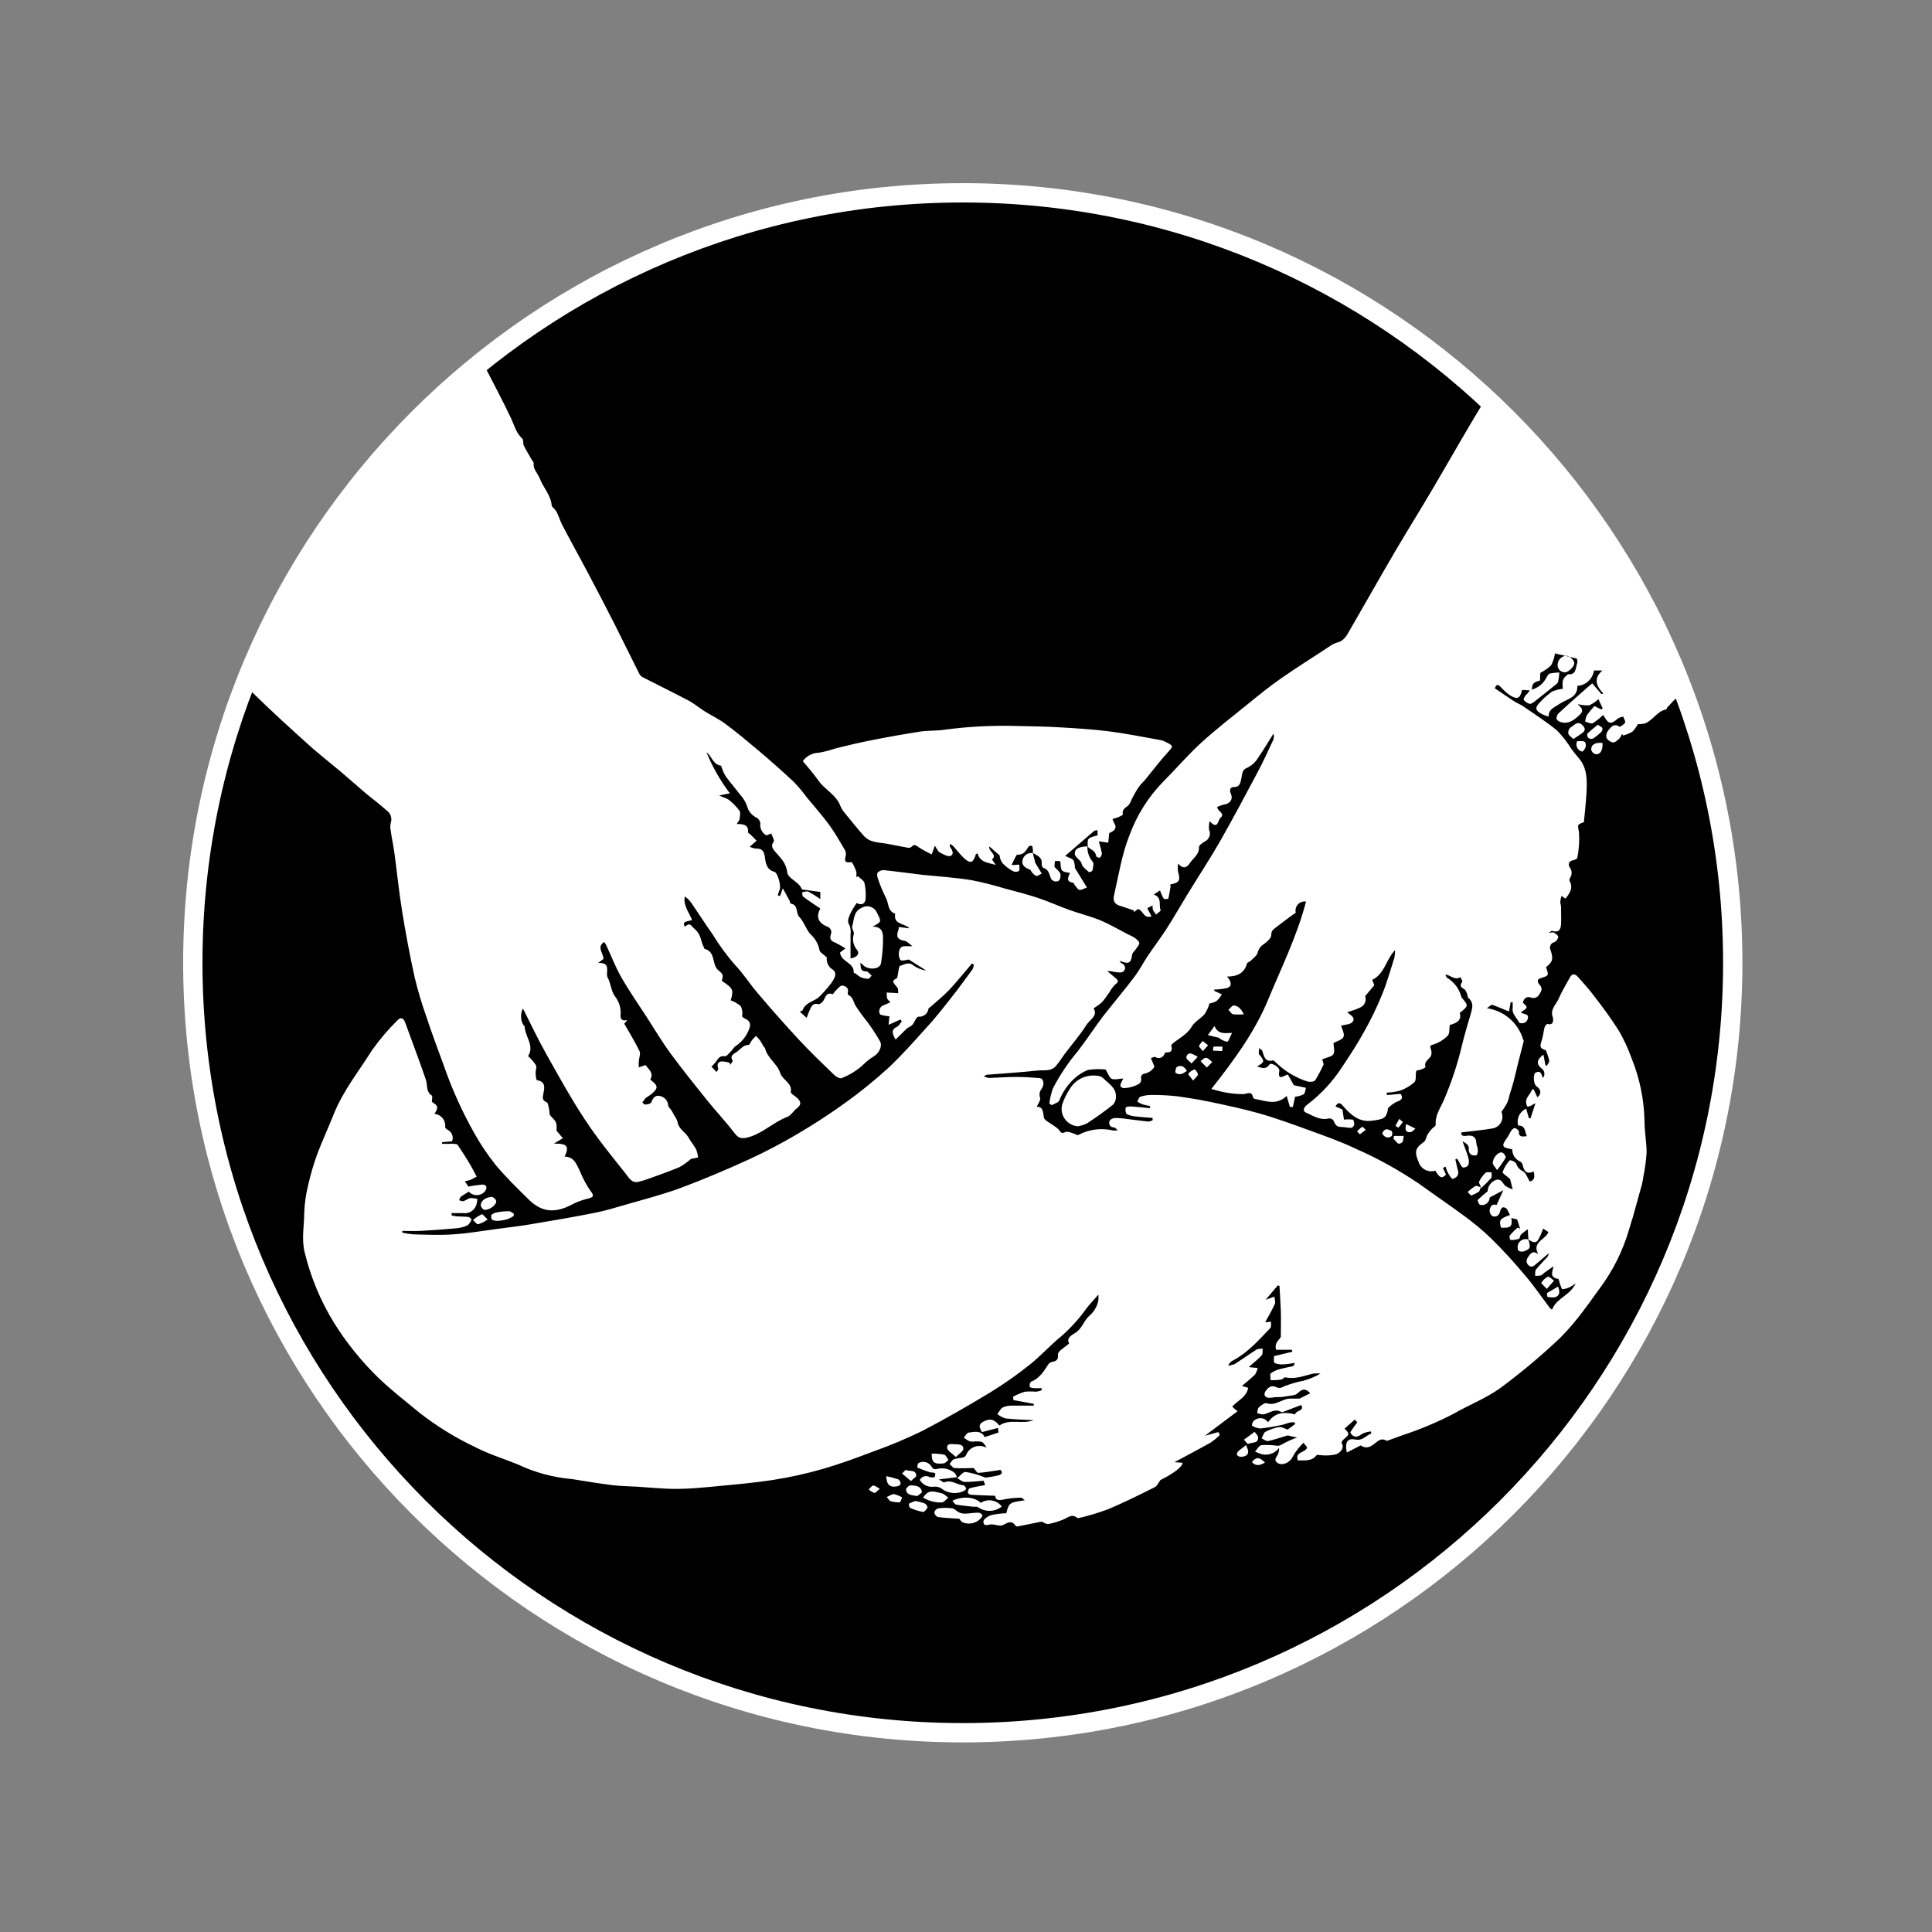
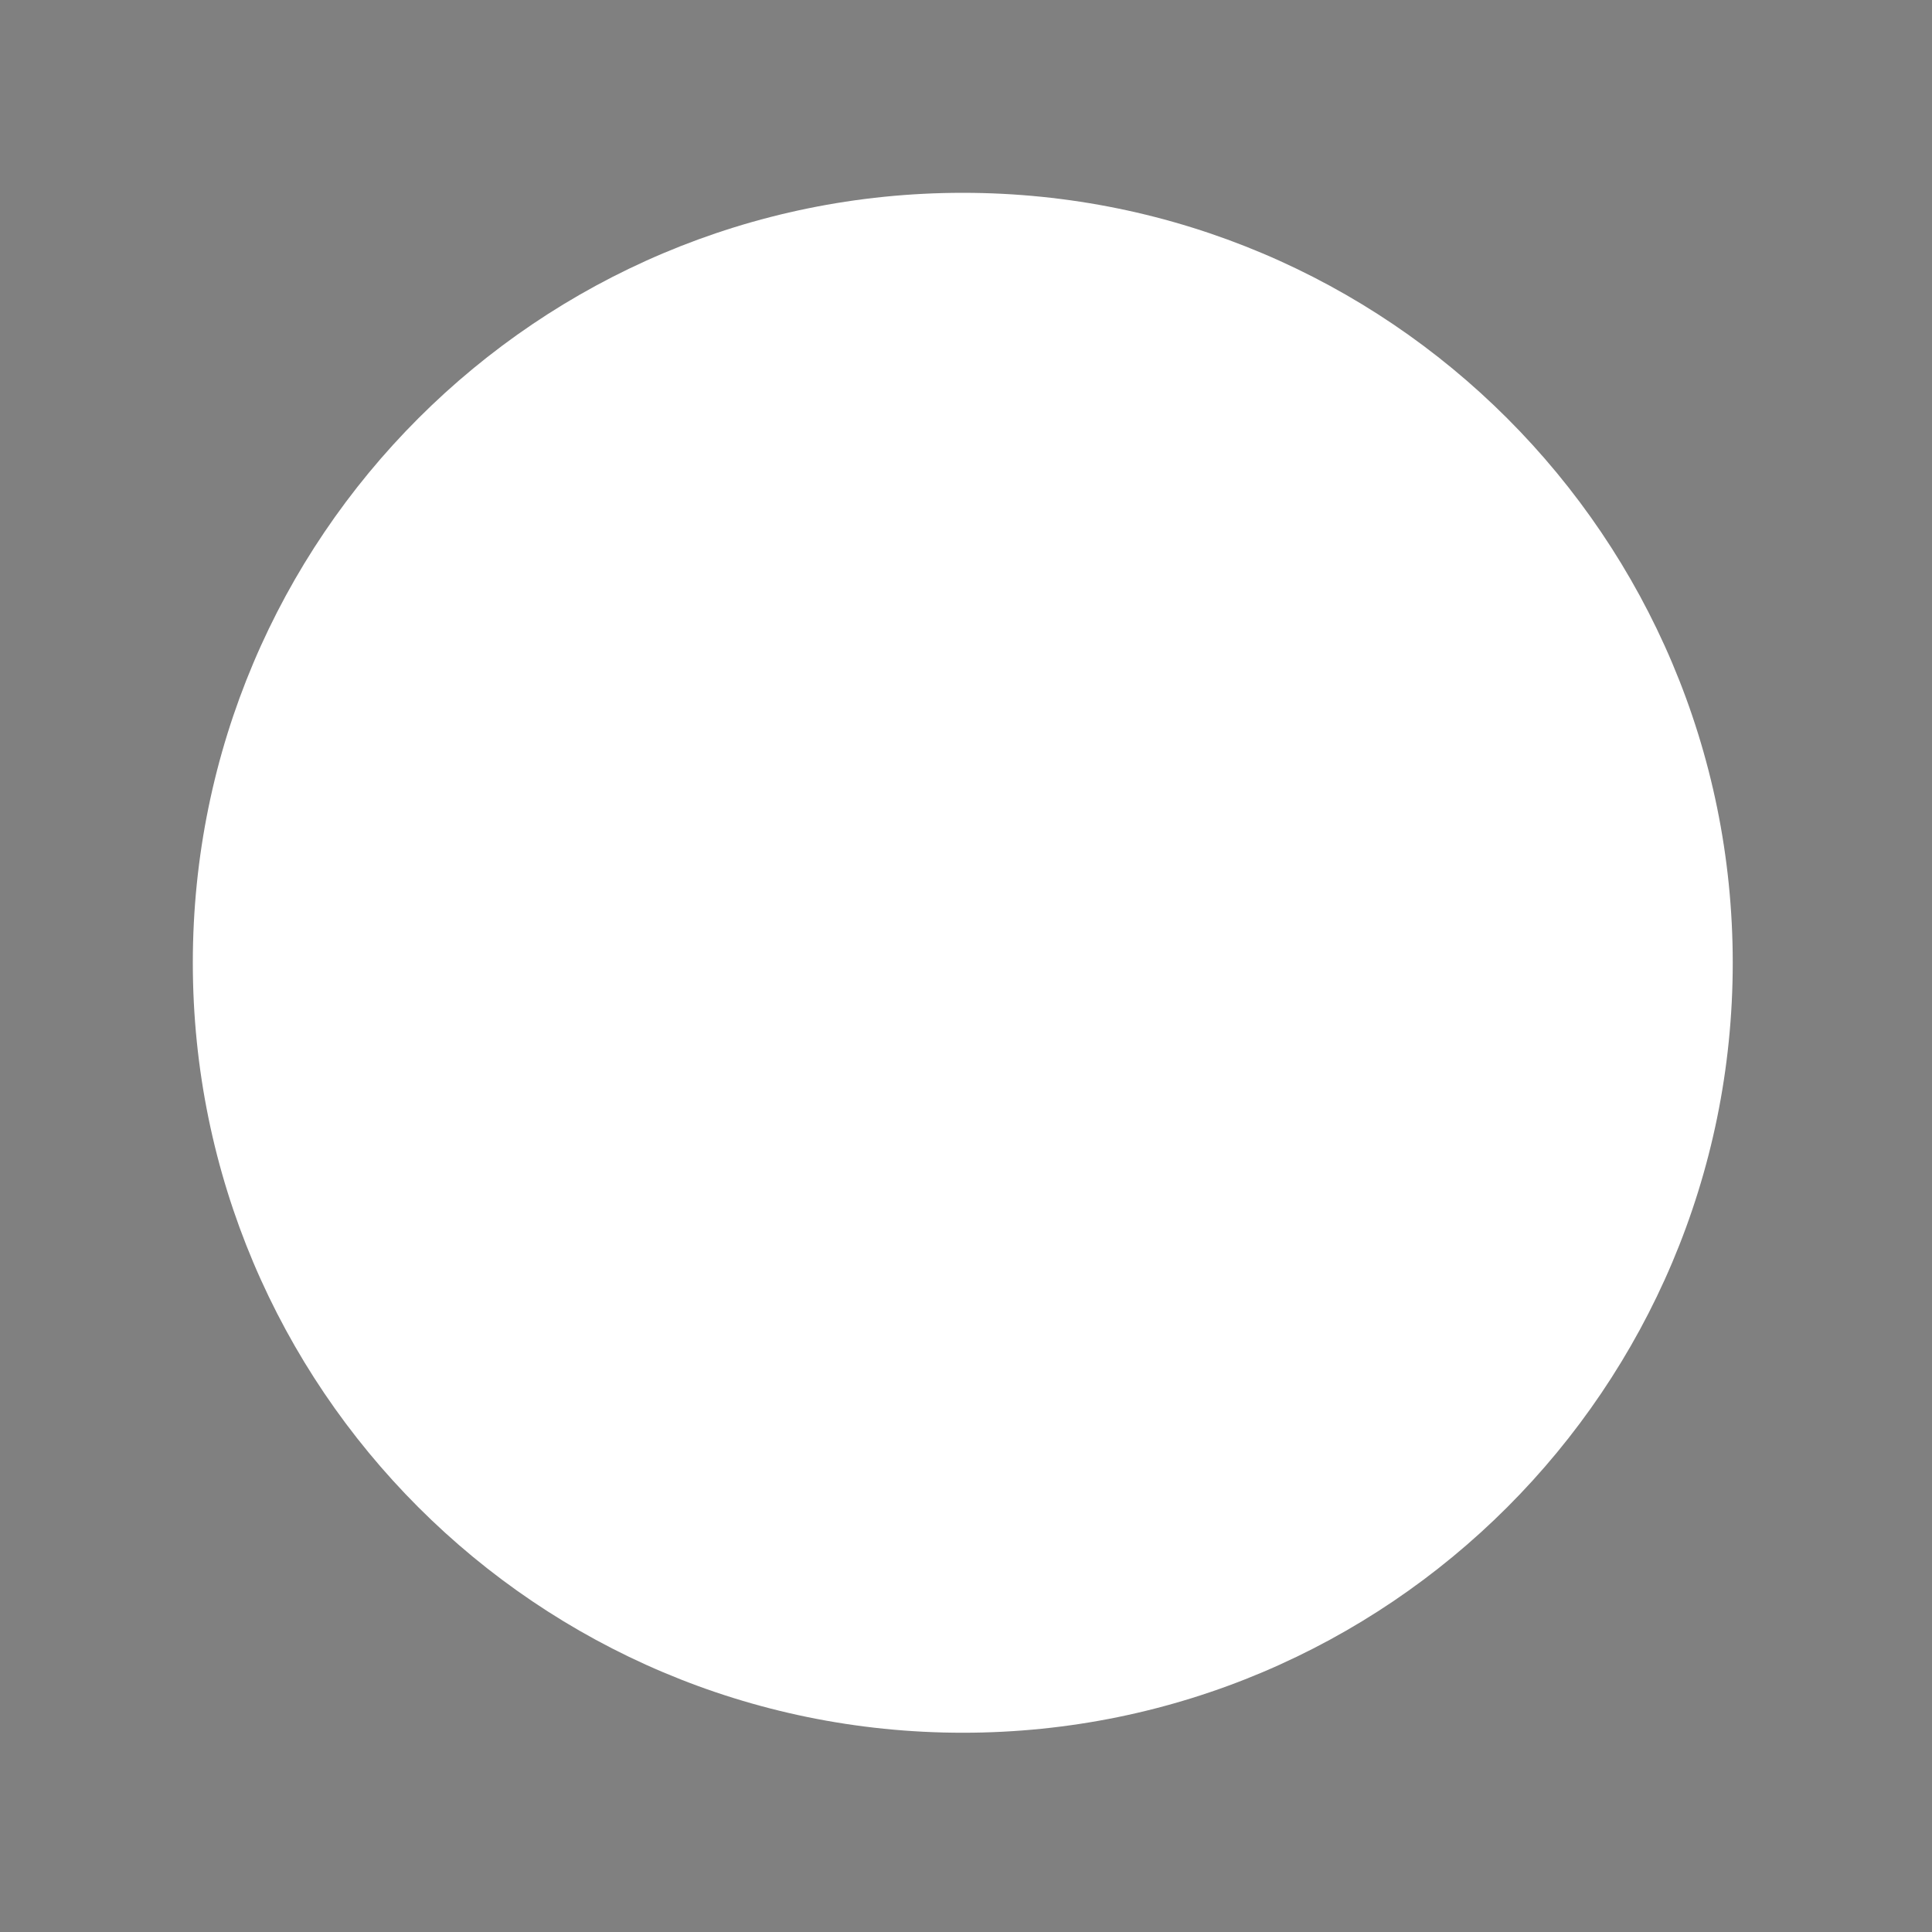
<svg xmlns="http://www.w3.org/2000/svg" width="300" height="300" viewBox="0 0 300 300" fill="none">
  <rect x="0" y="0" width="300" height="300" fill="#808080" stroke="none" />
  <path d="M149.5 269.059C215.531 269.059 269.059 215.531 269.059 149.5C269.059 83.469 215.531 29.941 149.5 29.941C83.469 29.941 29.941 83.469 29.941 149.5C29.941 215.531 83.469 269.059 149.5 269.059Z" fill="white" />
-   <path fill-rule="evenodd" clip-rule="evenodd" d="M74.866 56.12C95.326 39.74 121.278 29.94 149.5 29.94C180.863 29.94 209.422 42.043 230.754 61.826C229.971 63.105 229.19 64.386 228.43 65.679C226.465 68.993 224.551 72.38 222.586 75.71C220.621 79.04 218.698 82.13 216.783 85.367C214.379 89.467 212.05 93.601 209.67 97.717C209.181 98.546 208.766 99.523 207.623 99.78C207.186 99.911 206.776 100.119 206.412 100.393C203.926 102.05 201.355 103.632 198.894 105.362C197.177 106.555 195.578 107.848 193.92 109.198C191.433 111.218 188.88 113.182 186.508 115.344C184.394 117.282 182.521 119.485 180.49 121.514C178.236 123.865 176.495 126.658 175.376 129.714C174.19 132.704 173.717 135.86 172.996 138.966C172.805 139.795 172.996 140.366 173.826 140.623C174.655 140.88 175.318 141.129 176.072 141.377V141.642L176.693 141.153C177.522 141.336 177.522 142.694 178.807 142.296C178.575 141.849 178.376 141.467 178.144 141.021L178.974 140.606C178.955 140.836 178.973 141.069 179.023 141.294C179.167 141.543 179.332 141.782 179.512 142.006C179.769 141.783 180.266 141.451 180.225 141.344C179.894 140.515 180.49 139.347 179.155 138.908L180.126 138.262C180.274 138.709 180.469 139.139 180.706 139.546C180.788 139.662 181.394 139.588 181.41 139.546C181.577 138.892 181.668 138.221 181.784 137.558C181.626 137.434 181.692 137.343 181.784 137.327C183.127 137.069 183.333 136.689 182.928 135.38C182.875 134.951 182.875 134.517 182.928 134.088C183.806 135.115 184.386 134.593 184.768 134.013C185.282 133.227 186.236 132.696 186.177 131.529C186.177 131.263 186.691 130.915 187.006 130.7C187.183 130.63 187.344 130.525 187.478 130.39C187.613 130.255 187.717 130.093 187.785 129.916C187.854 129.738 187.885 129.549 187.877 129.358C187.868 129.168 187.82 128.982 187.736 128.811C187.695 128.373 187.729 127.931 187.835 127.503C189.128 128.952 189.12 127.354 189.493 127.006C190.322 126.302 189.095 126.053 188.996 125.308C189.32 125.147 189.662 125.025 190.015 124.944C191.026 124.803 191.515 124.115 191.109 123.196C190.861 122.633 191.109 122.21 191.515 122.218C192.651 122.218 192.602 121.456 192.784 120.719C192.917 120.148 192.842 119.502 193.72 119.195C194.412 118.846 194.987 118.306 195.379 117.638C196.208 116.445 196.962 115.153 197.741 113.919C197.848 114.25 197.831 114.61 197.692 114.93C196.921 116.586 196.166 118.243 195.313 119.849C193.381 123.486 191.457 127.113 189.419 130.684C187.81 133.492 186.019 136.2 184.329 138.966C183.276 140.689 182.281 142.445 181.195 144.143C180.242 145.626 179.173 147.026 178.186 148.492C177.506 149.518 176.942 150.629 176.205 151.614C174.605 153.727 172.889 155.756 171.231 157.877C169.913 159.615 168.744 161.438 167.393 163.186C165.868 164.989 164.553 166.959 163.471 169.058C163.223 169.802 163.042 170.567 162.933 171.344L163.298 171.609C163.704 171.378 164.3 171.245 164.475 170.905C164.981 169.61 165.775 168.446 166.795 167.501C167.421 166.909 168.157 166.445 168.959 166.135C169.862 165.997 170.779 165.977 171.687 166.077C172.052 166.664 172.242 167.336 172.64 167.517C173.038 167.7 173.759 167.517 174.422 167.468C174.14 168.089 173.519 168.851 174.555 168.967C175.357 168.929 176.14 168.708 176.843 168.321C176.961 168.241 177.058 168.132 177.122 168.005C177.185 167.877 177.215 167.735 177.208 167.592C177.083 166.855 177.432 166.763 178.036 166.632C178.512 166.462 178.924 166.15 179.214 165.737C179.314 165.621 179.073 165.198 178.965 164.908C178.857 164.619 178.791 164.511 178.7 164.321C178.932 164.246 179.23 164.055 179.396 164.13C179.52 164.214 179.662 164.268 179.813 164.286C179.962 164.305 180.113 164.287 180.254 164.236C180.395 164.183 180.522 164.099 180.623 163.988C180.725 163.878 180.799 163.745 180.838 163.6C180.869 163.548 180.911 163.503 180.961 163.471C181.012 163.437 181.068 163.416 181.128 163.409C182.165 163.476 181.958 162.78 181.875 162.241C182.928 161.255 184.279 160.742 185.05 159.416C185.497 158.647 186.442 158.175 187.056 157.471C187.383 156.955 187.639 156.398 187.819 155.813C188.195 155.754 188.56 155.631 188.896 155.449C189.224 155.146 189.504 154.794 189.725 154.406L188.573 153.867C188.573 153.867 188.573 153.777 188.515 153.66C189.195 153.648 189.873 153.568 190.537 153.421C191.284 153.196 191.3 152.526 190.537 151.639C192.113 151.639 193.223 151.126 193.638 149.602C193.688 149.436 194.036 149.369 194.185 149.212C194.583 148.806 195.147 148.434 195.28 147.945C195.413 147.383 195.765 146.897 196.257 146.595C196.754 146.247 197.435 145.634 197.402 145.179C197.402 144.491 197.708 144.35 198.073 144.052C198.761 143.523 199.45 142.992 200.153 142.47C200.469 142.23 200.809 142.006 201.206 141.733C201.151 141.507 201.152 141.27 201.209 141.044C201.266 140.818 201.379 140.61 201.536 140.438C201.694 140.265 201.891 140.135 202.111 140.057C202.331 139.98 202.568 139.958 202.798 139.994C201.413 145.328 198.985 150.214 196.913 155.234C194.84 160.253 191.549 164.727 188.092 169.099C189.021 169.332 189.667 169.539 190.339 169.646C191.219 169.808 192.113 169.891 193.008 169.895C193.638 169.895 194.368 169.282 194.583 170.441C194.583 170.525 194.781 170.632 194.898 170.648C196.556 170.947 198.214 171.7 199.797 170.169C199.988 170.831 200.137 171.36 200.294 171.891H200.759C200.892 171.278 201.016 170.665 201.099 170.3C201.559 170.257 202.009 170.131 202.425 169.928C202.665 169.746 202.682 169.265 202.79 168.918L200.908 168.511L199.98 166.855C199.209 167.071 198.387 167.865 198.653 166.308C198.761 165.712 197.393 164.908 197.111 165.306C196.498 166.176 195.86 165.778 195.188 165.596C196.39 164.942 196.406 164.767 195.52 163.724C195.387 163.575 195.52 163.21 195.52 162.747C195.852 163.02 195.967 163.07 196.001 163.152C196.283 163.981 196.382 164.991 197.708 164.652C197.799 164.652 197.948 164.826 198.065 164.934C199.463 166.312 201.167 167.343 203.038 167.94C203.403 168.039 204.058 167.982 204.224 167.741C204.719 166.944 205.159 166.113 205.542 165.256L205.309 164.494C206.048 164.18 206.835 164.089 207.067 163.666C207.3 163.244 207.067 162.474 207.067 161.959C207.556 161.687 208.41 161.48 208.617 160.999C208.825 160.518 208.377 159.764 208.244 159.267C208.841 159.094 209.696 159.094 210.018 158.688C210.566 157.976 209.629 157.603 209.189 157.164C209.896 156.983 210.585 156.737 211.245 156.427C211.565 156.283 211.818 156.023 211.952 155.701C212.088 155.378 212.097 155.016 211.975 154.688L213.401 152.981C213.318 152.757 213.202 152.467 213.077 152.153C215.026 151.216 215.199 149.005 216.634 147.523C216.635 147.923 216.596 148.322 216.518 148.715C215.896 150.671 215.349 152.65 214.578 154.513C213.784 156.444 212.874 158.326 211.85 160.146C210.814 162.017 209.654 163.824 208.46 165.596C206.994 167.885 205.137 169.898 202.972 171.543C202.558 171.841 202.144 172.471 202.782 172.76C203.901 173.257 205.011 174.028 206.38 173.663C206.509 173.659 206.638 173.685 206.757 173.74C206.875 173.795 206.978 173.876 207.059 173.979C207.292 174.508 207.473 174.981 208.178 174.989C208.734 174.989 209.281 175.146 209.837 175.13C210.002 175.13 210.268 174.814 210.292 174.625C210.317 174.434 210.201 173.895 210.052 173.854C209.6 173.798 209.144 173.798 208.692 173.854C208.625 173.415 208.535 172.843 208.452 172.289L207.374 171.808C207.763 171.121 208.053 171.179 208.51 171.692C209.704 173.059 210.997 174.309 213.052 174.02C214.711 173.788 215.316 173.772 215.539 172.064C215.934 171.661 216.393 171.325 216.898 171.071C217.86 170.789 217.81 170.334 217.488 169.853L215.366 170.044L215.316 169.662C216.01 169.641 216.7 169.541 217.371 169.364C218.202 169.076 218.968 168.629 219.626 168.048C219.933 167.766 219.801 167.004 219.875 166.465C219.875 166.375 219.958 166.3 219.999 166.217C220.488 166.173 220.957 166.002 221.359 165.721C221.052 164.834 221.857 164.544 222.187 163.989C222.321 163.648 222.321 163.27 222.187 162.929C221.998 162.391 222.08 162.333 222.66 162.158C223.473 161.887 224.208 161.427 224.807 160.816C225.114 160.51 225.022 159.79 225.123 159.16C226.457 158.812 226.955 158.265 226.673 157.28C228.04 156.187 228.04 156.187 227.021 154.96C226.977 154.916 226.944 154.862 226.921 154.803C226.765 154.183 226.487 153.601 226.105 153.09C225.722 152.578 225.242 152.147 224.692 151.822C224.559 151.755 224.525 151.498 224.442 151.325C225.272 151.432 225.885 152.269 226.78 151.731C226.888 151.987 227.145 152.36 227.062 152.459C226.606 153.039 226.83 153.288 227.377 153.61C227.577 153.719 227.684 154.025 227.792 154.265C227.899 154.505 227.867 154.845 228.024 154.978C228.853 155.656 228.654 156.468 228.413 157.313C227.925 158.97 227.402 160.684 226.996 162.391C226.315 165.259 225.386 168.064 224.219 170.773C223.68 172.04 222.809 173.175 222.934 174.674C222.934 174.881 222.495 175.096 222.288 175.337C222.048 175.611 221.831 175.905 221.641 176.214C221.442 176.562 221.416 177.084 221.135 177.283C219.743 178.285 219.584 178.791 220.306 180.505C220.485 181.009 220.853 181.424 221.333 181.662C221.812 181.9 222.366 181.942 222.876 181.781C223.572 182.948 223.904 183.04 224.534 182.394L224.053 181.342L224.476 181.168C224.557 181.477 224.667 181.776 224.807 182.062C225.022 182.435 225.413 183.098 225.562 183.056C226.125 182.899 226.606 182.518 226.391 181.747C226.216 181.185 226.125 180.596 225.993 180.025L226.258 179.918C226.365 180.099 226.474 180.282 226.59 180.463C226.706 180.646 226.905 181.185 227.17 181.292C227.329 181.307 227.49 181.28 227.635 181.213C227.781 181.146 227.906 181.041 227.999 180.911C228.118 180.539 228.118 180.14 227.999 179.768C227.775 178.989 227.468 178.244 227.104 177.234C227.933 177.631 228.165 177.979 228.057 178.616C228.069 178.762 228.116 178.903 228.193 179.028C228.271 179.152 228.378 179.255 228.505 179.329C228.737 179.445 229.226 179.453 229.333 179.329C229.47 179.04 229.514 178.716 229.458 178.401C229.458 178.111 229.268 177.838 229.25 177.573C229.25 176.612 228.761 176.231 227.808 176.355C227.369 176.413 226.814 176.463 226.905 175.842C228.563 175.635 230.221 175.486 231.878 175.204C232.141 175.139 232.387 175.018 232.598 174.85C232.809 174.68 232.981 174.467 233.102 174.226C233.222 173.984 233.288 173.719 233.297 173.449C233.305 173.178 233.253 172.909 233.146 172.661C233.478 172.2 233.78 171.72 234.05 171.22C234.217 170.802 234.344 170.369 234.432 169.928C234.639 169.249 234.871 168.57 235.045 167.882C235.31 166.888 235.518 165.878 235.775 164.876C236.031 163.874 236.339 162.738 236.603 161.67C236.603 161.562 236.512 161.43 236.471 161.305C236.086 160.067 235.356 158.962 234.367 158.122C233.378 157.281 232.17 156.74 230.883 156.559C231.24 156.328 231.555 155.972 231.713 156.03C232.542 156.31 233.42 156.7 234.316 157.064C234.39 156.684 234.481 156.161 234.573 155.632H234.888V156.46C234.85 156.739 234.875 157.022 234.962 157.288C235.22 157.785 235.568 158.241 235.973 158.862C236.339 158.903 236.977 158.994 237.217 158.241C237.507 157.322 236.521 157.545 236.148 157.197C237.292 156.443 237.292 156.443 236.48 155.706C236.595 155.01 237.052 154.704 237.673 154.878C237.922 154.991 238.205 155.001 238.461 154.907C238.717 154.811 238.925 154.62 239.041 154.373C239.389 153.851 239.563 153.437 239.041 152.882C238.784 152.592 238.544 152.103 239.232 151.888C240.525 151.49 240.533 151.474 240.06 150.182C241.113 149.353 241.221 148.914 240.781 147.556C240.717 147.435 240.681 147.3 240.678 147.163C240.676 147.025 240.705 146.889 240.765 146.766C240.825 146.643 240.913 146.534 241.023 146.452C241.132 146.369 241.26 146.313 241.395 146.289C241.548 146.205 241.679 146.087 241.778 145.943C241.876 145.799 241.938 145.633 241.959 145.46C241.959 145.261 241.578 144.988 241.321 144.839C241.063 144.69 240.906 144.839 240.491 144.839C240.773 144.674 240.931 144.507 241.022 144.541C242.009 144.881 242.357 144.358 242.398 143.513C242.44 142.668 242.398 141.716 242.398 140.822C242.398 140.557 242.274 140.3 242.282 140.043C242.312 139.732 242.37 139.425 242.456 139.124L243.094 139.538C243.674 138.767 244.379 137.923 243.708 136.755C243.642 136.631 243.775 136.374 243.857 136.2C243.99 135.98 244.054 135.725 244.041 135.468C244.026 135.211 243.937 134.964 243.783 134.758C243.467 134.287 243.509 133.707 244.313 133.566C244.537 133.525 244.91 133.351 244.926 133.21C245.179 131.931 245.268 130.626 245.192 129.326C245.009 128.058 244.802 128.066 245.947 127.668C246.088 126.128 246.269 124.596 246.352 123.063C246.452 121.126 246.485 119.187 245.051 117.605C244.669 117.175 244.33 116.71 243.982 116.255C243.353 115.239 242.616 114.295 241.785 113.439C240.127 112.063 238.286 110.896 236.504 109.661C236.081 109.371 235.576 109.19 235.145 108.916C234.133 108.253 233.138 107.566 232.119 106.879C232.359 106.249 232.566 106.207 233.039 106.688C233.466 107.165 233.944 107.592 234.465 107.963C235.617 108.684 236.04 108.468 236.347 107.136L237.541 107.201C237.375 107.482 237.165 107.734 236.919 107.947C236.752 108.154 236.521 108.585 236.595 108.667C236.831 108.986 237.171 109.209 237.557 109.297C237.839 109.297 238.187 109.007 238.461 108.792C239.43 108.038 240.384 107.267 241.337 106.498C241.56 106.307 241.868 106.116 241.942 105.859C242.048 105.386 242.112 104.904 242.133 104.418C241.635 104.435 241.139 104.491 240.65 104.584C240.442 104.634 240.284 104.949 240.152 105.164C239.927 105.629 239.607 106.041 239.211 106.373C238.816 106.703 238.353 106.947 237.855 107.086C237.954 106.116 238.079 105.967 239.14 105.669C239.14 105.221 239.14 104.766 239.198 104.468C239.807 104.168 240.366 103.777 240.857 103.308C241.155 102.738 241.357 102.123 241.453 101.487C241.37 101.487 241.495 101.445 241.56 101.487L243.08 101.845C242.993 101.857 242.908 101.877 242.824 101.906C242.65 101.964 242.489 102.058 242.35 102.178C242.212 102.3 242.098 102.448 242.017 102.614C241.936 102.779 241.887 102.958 241.876 103.143L241.868 103.159C241.851 103.314 241.866 103.472 241.913 103.621C241.96 103.769 242.038 103.906 242.143 104.022C242.247 104.139 242.374 104.232 242.517 104.296C242.659 104.36 242.814 104.394 242.97 104.394C243.517 104.477 244.628 103.358 244.437 102.837C244.342 102.602 244.197 102.392 244.012 102.219C243.921 102.134 243.821 102.058 243.714 101.994L243.08 101.845C243.175 101.831 243.272 101.828 243.368 101.835C243.489 101.875 243.605 101.929 243.714 101.994L244.827 102.256C244.937 102.477 244.969 102.728 244.918 102.969C244.62 103.69 244.81 104.841 243.467 104.692C243.41 104.692 243.352 104.849 243.269 104.899C242.44 105.446 242.647 106.299 242.672 106.953C242.101 107.016 241.543 107.161 241.014 107.384C240.352 107.846 239.744 108.379 239.198 108.974C238.236 109.935 238.369 110.365 239.629 110.979C239.853 111.086 240.102 111.144 240.459 111.277C240.459 110.109 241.337 109.868 242.116 109.331C243.203 108.56 245.017 108.386 244.926 106.506C245.567 106.463 246.173 106.202 246.643 105.766C247.114 105.331 247.421 104.747 247.513 104.112H248.823C247.322 105.412 247.936 106.597 248.981 107.707L248.657 107.764L247.24 106.108C246.634 106.63 246.038 107.136 245.458 107.657C244.296 108.693 243.128 109.711 242.001 110.771C241.795 110.997 241.687 111.295 241.701 111.6C241.701 111.799 242.059 112.039 242.299 112.113C243.376 112.453 244.139 112.014 244.977 111.285C245.814 110.556 245.988 110.258 244.977 109.331C245.565 109.488 246.175 109.553 246.783 109.52C247.303 109.28 247.78 108.955 248.192 108.56L248.873 109.993L248.633 110.158L247.58 109.637C247.215 110.076 246.75 110.548 246.394 111.078C246.264 111.39 246.181 111.719 246.145 112.055C246.543 112.146 247.04 112.445 247.322 112.304C247.893 111.943 248.422 111.517 248.897 111.037C248.965 111.077 249.023 111.134 249.064 111.202C249.768 112.461 250.157 112.519 251.227 111.566C251.484 111.422 251.765 111.325 252.056 111.277C252.164 111.608 252.454 112.022 252.338 112.23C252.221 112.437 251.575 112.916 251.45 112.834C250.622 112.262 250.141 112.9 249.743 113.405C249.61 113.563 249.514 113.748 249.462 113.947C249.411 114.147 249.405 114.355 249.444 114.557C249.556 114.751 249.71 114.92 249.895 115.047C250.08 115.174 250.292 115.259 250.514 115.294C250.829 115.294 251.21 114.896 251.517 114.614C251.662 114.414 251.779 114.193 251.865 113.96L252.031 114.209C252.545 114.081 253.036 113.877 253.49 113.604C253.824 113.262 254.104 112.872 254.319 112.445C254.683 112.458 255.048 112.424 255.404 112.345C256.673 111.882 257.303 110.423 258.72 110.158C258.804 110.158 258.82 109.91 258.911 109.828C259.5 109.281 260.055 108.369 260.702 108.287C261.077 108.242 261.38 108.132 261.641 107.982C266.438 120.915 269.059 134.903 269.059 149.5C269.059 215.486 215.487 269.059 149.5 269.059C83.513 269.059 29.941 215.486 29.941 149.5C29.941 134.27 32.794 119.702 37.994 106.307C38.505 106.835 39.023 107.358 39.548 107.872C42.226 110.49 44.994 113.016 47.78 115.517C49.438 117.05 51.295 118.458 53.044 119.941C54.353 121.042 55.622 122.194 56.923 123.295C57.951 124.124 59.045 124.952 60.032 125.846C60.336 126.049 60.564 126.347 60.681 126.693C60.798 127.039 60.797 127.415 60.679 127.759C60.579 128.181 60.579 128.622 60.679 129.044C60.844 130.203 61.093 131.346 61.251 132.506C61.665 135.554 61.963 138.61 62.461 141.617C63.016 145.022 63.646 148.417 64.392 151.78C64.895 153.86 65.506 155.911 66.224 157.926C67.053 160.452 67.998 162.954 68.91 165.455C70.186 169.136 71.796 172.693 73.718 176.082C74.676 177.779 75.768 179.397 76.985 180.92C78.593 182.825 80.383 184.581 82.166 186.32C84.105 188.217 86.12 188.399 88.599 187.148C89.385 186.723 90.22 186.395 91.086 186.171C92.138 185.931 92.362 185.748 91.666 184.887C91.025 183.944 90.486 182.936 90.057 181.88C89.535 180.861 89.229 179.644 87.67 179.586C88.781 177.449 87.156 177.623 86.012 177.573L87.405 176.745L86.418 175.569C86.477 174.293 86.418 174.219 85.473 173.249C85.257 173.026 85.341 172.521 85.249 172.148C85.158 171.775 85.108 171.261 84.893 171.162C84.222 170.863 84.23 170.541 84.363 169.879C84.528 169.05 84.834 167.964 83.384 167.725C83.252 167.725 83.193 167.021 83.169 166.648C83.144 166.276 83.384 165.721 83.219 165.405C82.874 164.882 82.464 164.403 81.999 163.981C83.044 162.407 81.519 160.957 81.469 159.384C81.469 159.309 81.329 159.243 81.27 159.169C81.045 158.78 80.92 158.342 80.909 157.893C80.897 157.445 80.998 157 81.204 156.601C82.381 158.92 83.483 161.273 84.752 163.534C86.692 166.996 88.615 170.491 90.795 173.804C92.727 176.745 94.94 179.478 97.162 182.253C97.626 182.841 98.082 183.744 99.109 183.521C99.743 183.368 100.367 183.175 100.975 182.94C102.5 182.386 104.034 181.855 105.526 181.226C106.16 180.864 106.756 180.436 107.3 179.95L108.403 179.735C108.353 179.304 108.251 178.881 108.096 178.476C107.756 177.838 107.267 177.283 106.919 176.645C106.438 175.768 105.36 175.337 105.211 174.202C105.103 173.866 104.94 173.549 104.73 173.265C104.581 172.984 104.44 172.702 104.275 172.438C104.108 172.173 103.777 171.924 103.752 171.609C103.723 171.263 103.581 170.935 103.347 170.678C103.113 170.42 102.801 170.247 102.459 170.185C101.73 170.002 101.372 170.541 101.116 171.187C101.042 171.378 100.602 171.485 100.287 171.51C99.972 171.535 99.922 171.311 99.74 171.203C99.878 170.975 100.037 170.759 100.212 170.557C100.444 170.334 100.752 170.193 101.042 169.978C102.268 168.95 102.26 168.636 100.967 167.634C101.58 166.623 100.734 166.068 100.237 165.381L99.176 165.745C99.176 165.232 99.176 164.858 99.234 164.486C99.292 164.113 99.475 163.566 99.317 163.244C98.588 161.753 97.758 160.37 96.93 158.961L97.402 158.406C96.574 158.539 96.341 158.307 96.358 157.62C96.453 156.597 96.157 155.575 95.529 154.762C94.899 153.975 94.865 152.741 94.368 151.813C93.937 151.027 95.048 149.403 92.868 149.536L93.697 148.914C93.747 148.011 92.586 147.134 93.788 146.272C93.914 146.415 94.025 146.571 94.12 146.736C94.899 148.392 95.545 150.107 96.449 151.705C97.676 153.851 99.093 155.889 100.444 157.967C101.646 159.823 102.774 161.744 104.084 163.526C105.916 166.01 107.847 168.429 109.788 170.839C111.188 172.579 112.73 174.194 114.073 175.975C114.819 176.969 115.498 176.802 116.502 176.504C118.616 175.826 120.191 174.202 122.247 173.432C122.835 173.216 123.209 172.479 123.755 172.074C124.518 171.51 124.344 171.004 123.755 170.466C123.432 170.151 122.752 169.803 122.794 169.572C123.05 168.114 121.492 167.741 121.136 166.574C120.713 165.215 119.18 164.329 118.806 162.804C118.806 162.689 118.632 162.606 118.566 162.498C118.375 162.184 118.218 161.844 118.011 161.546C117.816 161.305 117.609 161.075 117.389 160.858C117.189 161.074 116.966 161.264 116.784 161.488C116.601 161.711 116.418 162.25 116.237 162.258C115.407 162.258 115.018 162.896 114.471 163.293C113.924 163.691 113.285 163.856 113.758 164.717C113.816 164.826 113.501 165.14 113.368 165.355L113.31 165.033C112.893 164.895 112.456 164.822 112.017 164.817C111.412 164.908 111.32 165.364 111.528 165.928C111.578 166.069 111.338 166.316 111.262 166.457L110.475 165.629C110.732 165.385 110.97 165.122 111.188 164.842C111.528 164.353 111.785 163.882 112.556 164.014C112.804 164.063 113.178 163.583 113.451 163.31C113.724 163.037 113.982 162.532 114.355 162.349C115.385 161.633 116.13 160.577 116.46 159.367C116.577 158.282 115.631 158.307 115.216 157.843C115.343 157.298 115.272 156.726 115.018 156.228C114.558 155.841 114.034 155.538 113.468 155.334C113.948 153.677 113.833 153.47 112.083 152.31C112.323 151.325 112.323 151.333 111.437 150.554C111.273 150.398 111.148 150.205 111.072 149.991C110.674 149.005 110.799 147.713 109.414 147.332C109.356 147.332 109.331 147.166 109.29 147.076C108.809 146.205 108.892 145.179 107.98 144.358C107.068 143.539 107.225 143.232 106.322 143.911C106.081 143.191 106.081 143.191 107.466 142.867C107.01 141.692 106.081 140.664 106.322 139.206C106.749 139.481 107.113 139.842 107.392 140.266C108.485 141.865 109.538 143.497 110.649 145.08C111.657 146.726 112.796 148.288 114.056 149.751C115.383 151.117 116.418 152.774 117.662 154.224C119.768 156.708 121.898 159.127 124.103 161.496C125.845 163.368 127.685 165.132 129.525 166.904C129.823 167.195 130.429 167.534 130.685 167.41C131.854 166.957 132.933 166.304 133.878 165.48C134.424 164.917 135.04 164.425 135.709 164.014C136.463 163.542 137.069 162.465 136.654 161.703C136.067 160.681 135.424 159.691 134.731 158.738C134.055 157.911 133.424 157.048 132.841 156.153C132.517 155.574 132.468 154.845 131.746 154.497C131.672 154.497 131.613 154.256 131.639 154.157C131.871 153.387 131.241 153.097 130.81 153.039C130.503 152.989 130.113 153.511 129.782 153.801C129.591 153.975 129.376 154.406 129.301 154.381C128.356 154.033 128.215 154.729 127.9 155.316C127.751 155.607 127.286 155.988 127.071 155.93C126.242 155.698 126.018 156.236 125.77 156.758C125.579 157.173 125.43 157.587 125.256 158.042L124.186 157.09C124.302 157.032 124.584 156.982 124.634 156.857C125.09 155.574 126.533 155.532 127.312 154.679C127.942 154.051 128.529 153.381 129.069 152.675C129.501 152.053 130.105 151.159 129.326 150.571C128.998 150.382 128.735 150.1 128.567 149.761C128.401 149.421 128.339 149.041 128.389 148.665C127.892 148.194 127.295 147.895 127.254 147.531C127.064 146.569 126.563 145.695 125.828 145.046C125.156 144.292 124.874 143.175 124.079 142.338C123.565 141.791 124.004 140.507 122.76 140.3C122.686 140.3 122.678 140.002 122.603 139.861C122.271 139.224 121.915 138.602 121.55 137.939L121.119 139.14L120.763 139.016C120.87 138.709 120.962 138.403 121.077 138.105C121.31 137.534 120.746 135.504 120.249 135.372C118.989 135.049 118.881 133.914 118.757 133.019C118.616 131.984 118.176 131.744 117.29 131.76C116.981 131.713 116.683 131.621 116.402 131.487L117.479 130.551C117.173 130.236 116.875 129.913 116.559 129.607C116.436 129.475 116.146 129.35 116.154 129.242C116.253 128.033 115.432 127.95 114.388 127.95C114.596 127.61 114.811 127.42 114.835 127.205C114.894 126.765 115.018 126.202 114.835 125.896C114.355 125.263 113.798 124.693 113.178 124.198C112.922 124.03 112.643 123.902 112.349 123.817L111.677 123.51L113.335 123.188C111.851 121.229 110.631 119.085 109.704 116.809C110.533 117.422 110.682 118.69 111.918 118.881C112.001 118.881 112.041 119.17 112.117 119.319C112.269 119.766 112.473 120.194 112.722 120.595C113.41 121.531 114.181 122.409 114.877 123.337C115.357 123.843 115.733 124.439 115.979 125.093C116.072 125.503 116.257 125.887 116.522 126.215C116.787 126.542 117.122 126.804 117.505 126.981C117.653 127.071 117.78 127.191 117.877 127.334C117.973 127.477 118.039 127.639 118.069 127.809C118.009 128.185 118.067 128.571 118.235 128.914C118.403 129.256 118.671 129.539 119.005 129.722L119.776 129.425C119.925 129.905 120.29 130.509 120.141 130.692C119.627 131.33 120.016 131.843 120.324 132.199C121.152 133.177 122.064 133.931 122.238 135.446C122.354 136.457 124.037 136.87 124.493 138.039C124.493 138.089 124.601 138.122 124.659 138.13L127.378 138.502V139.604C126.783 139.183 126.162 138.799 125.521 138.453C125.264 138.337 124.883 138.511 124.552 138.552C124.601 138.784 124.552 139.115 124.709 139.224C125.537 139.869 126.483 140.457 127.378 141.07C126.64 142.42 127.087 143.39 128.646 143.961C128.785 144.05 128.899 144.173 128.977 144.317C129.056 144.462 129.096 144.625 129.094 144.789C128.779 145.825 128.862 146.048 129.857 146.446C130.347 146.691 130.82 146.967 131.274 147.275L130.445 147.904C130.57 149.386 132.666 149.436 132.559 151.027C132.559 151.076 132.791 151.126 132.899 151.2C133.13 151.412 133.387 151.596 133.661 151.747C134.034 151.904 134.434 151.986 134.839 151.987C135.013 151.987 135.179 151.656 135.344 151.482C135.062 151.25 134.764 150.82 134.516 150.836C133.421 150.836 133.737 150.057 133.578 149.502C133.746 149.585 133.893 149.704 134.009 149.85C134.839 150.679 136.638 150.554 136.803 149.568C137.016 148.271 137.121 146.957 137.118 145.643C137.118 144.748 136.903 143.861 135.461 143.895C136.894 143.149 136.894 143.149 136.24 141.849L136.149 141.675C136.048 141.463 135.904 141.276 135.727 141.124C135.548 140.971 135.34 140.859 135.115 140.793C134.891 140.727 134.655 140.71 134.422 140.742C134.19 140.774 133.968 140.855 133.769 140.98C132.476 141.567 132.658 142.835 132.327 143.837C132.211 144.177 132.684 144.706 132.576 145.046C132.44 145.47 132.418 145.923 132.51 146.359C132.603 146.795 132.808 147.199 133.107 147.531C133.512 148.119 133.107 148.633 132.07 148.832V145.154C132.142 144.669 132.093 144.174 131.929 143.712C131.44 143.008 131.83 142.437 132.036 141.874C132.319 141.294 132.652 140.739 133.032 140.217C133.753 140.623 134.349 140.391 134.416 139.53C134.471 138.682 134.402 137.831 134.208 137.003C134.027 136.663 133.546 136.382 133.247 136.076L132.956 136.184C133.007 135.89 133.007 135.59 132.956 135.297C132.75 134.776 132.368 133.839 132.186 133.864C130.993 134.071 131.166 133.5 131.357 132.73C131.37 132.369 131.258 132.016 131.042 131.728C130.304 130.493 129.608 129.242 128.754 128.083C127.651 126.584 126.408 125.184 125.223 123.743C124.602 122.896 123.924 122.093 123.191 121.341C121.401 119.684 119.544 118.028 117.67 116.453C116.013 115.062 114.355 113.679 112.631 112.395C111.62 111.641 110.45 111.095 109.373 110.423C108.544 109.894 107.764 109.222 106.886 108.767C104.515 107.516 102.094 106.34 99.699 105.106C99.484 104.962 99.316 104.757 99.218 104.517C97.957 102.033 96.731 99.49 95.471 96.997C94.128 94.347 92.751 91.72 91.367 89.095C89.983 86.469 88.599 84.017 87.272 81.45C86.791 80.522 86.65 79.42 85.772 78.708C85.704 78.637 85.665 78.542 85.664 78.443C85.506 76.861 84.363 75.71 83.815 74.302C83.509 73.474 82.746 72.902 82.871 71.908C82.871 71.734 82.646 71.527 82.539 71.337C82.132 70.624 81.709 69.928 81.337 69.191C81.171 68.852 81.337 68.288 81.071 68.073C80.159 67.245 79.894 66.127 79.413 65.075C78.12 62.308 76.653 59.616 75.269 56.891L74.866 56.12ZM237.334 192.472C237.8 192.797 238.371 193.133 238.776 192.632C239.133 192.049 239.411 191.422 239.605 190.768L240.434 191.314C240.019 192.499 237.797 192.83 238.866 194.752C238.113 194.189 237.781 194.503 237.383 195.042C236.985 195.58 236.893 196.06 237.383 196.499C237.872 196.938 238.262 196.499 238.635 196.185C239.256 195.638 239.895 195.125 240.525 194.594C240.47 194.809 240.381 195.013 240.259 195.199C239.679 195.853 239.041 196.45 238.502 197.137C238.328 197.36 238.411 197.775 238.369 198.106C238.672 198.121 238.975 198.102 239.273 198.048C239.472 197.99 239.621 197.758 239.812 197.626C240.276 197.286 240.757 196.955 241.23 196.624C241.03 197.559 240.591 198.355 241.951 198.587C242.067 198.587 242.108 199.034 242.2 199.257C242.291 199.481 242.464 200.177 242.623 200.185C243.05 200.151 243.464 200.027 243.841 199.821C244.129 199.661 244.406 199.481 244.669 199.283C243.783 201.196 241.669 201.569 241.006 203.366C240.875 203.289 240.754 203.194 240.65 203.084C239.389 201.428 238.212 199.68 236.869 198.115C235.211 196.11 233.42 194.147 231.555 192.317C230.196 191.009 228.744 189.798 227.211 188.697C224.948 187.04 222.594 185.434 220.298 183.777C217.176 181.664 213.87 179.839 210.417 178.327C208.079 177.217 205.625 176.355 203.187 175.47C200.751 174.583 198.081 173.605 195.47 172.869C192.858 172.131 190.289 171.601 187.686 171.054C186.028 170.714 184.428 170.458 182.779 170.226C181.495 170.091 180.206 170.022 178.915 170.02C178.294 170.014 177.676 170.107 177.083 170.292C176.86 170.358 176.751 170.789 176.594 171.046C176.816 171.205 177.055 171.339 177.307 171.444C177.73 171.585 178.136 171.659 178.6 171.758L178.534 172.082C177.564 171.982 176.602 171.867 175.624 171.808C175.326 171.808 174.796 171.866 174.796 171.999C174.712 172.313 174.796 172.877 174.953 172.993C175.407 173.211 175.9 173.337 176.403 173.365C177.232 173.473 178.12 173.514 178.974 173.589V173.961C178.764 174.068 178.536 174.136 178.302 174.16C177.2 174.044 176.105 173.879 174.986 173.754C174.367 173.652 173.74 173.602 173.113 173.605C172.805 173.605 172.283 173.887 172.283 174.12C172.239 174.227 172.223 174.345 172.237 174.46C172.251 174.576 172.295 174.687 172.364 174.781C172.433 174.874 172.525 174.949 172.632 174.997C172.738 175.046 172.855 175.065 172.972 175.055C173.129 175.055 173.278 175.279 173.576 175.51C173.346 175.544 173.113 175.558 172.881 175.552C171.055 175.106 169.128 175.346 167.467 176.223C167.284 176.331 166.904 176.057 166.638 175.983C166.372 175.908 165.809 175.643 165.47 175.776C164.997 175.991 164.806 175.999 164.524 175.552C164.274 175.255 163.973 175.002 163.638 174.806C163.098 174.376 162.162 173.979 162.096 173.523C161.955 172.571 161.93 171.816 160.984 171.866C161.175 171.394 161.631 170.831 161.507 170.45C161.419 170.218 161.396 169.969 161.439 169.725C161.48 169.482 161.588 169.255 161.747 169.066C162.228 168.346 162.054 167.493 161.465 167.41C160.213 167.302 158.979 167.228 157.694 167.228C156.408 167.228 154.934 167.344 153.549 167.385C153.277 167.332 153.013 167.249 152.761 167.137C153.06 166.971 153.142 166.896 153.225 166.888C155.845 166.673 158.464 166.524 161.075 166.234C162.037 166.126 163.173 166.425 163.936 165.554C164.466 164.95 164.881 164.254 165.362 163.608C166.464 162.142 167.691 160.742 168.677 159.185C169.183 158.356 170.551 157.719 169.813 156.576C170.237 156.312 170.644 156.02 171.031 155.706C171.309 155.414 171.562 155.097 171.786 154.762C171.977 154.505 172.151 154.248 172.333 153.984C172.551 153.576 172.831 153.205 173.163 152.882C173.552 152.584 173.776 152.368 173.345 151.979C172.914 151.59 172.416 151.2 171.943 150.811C172.316 150.776 172.69 150.816 173.046 150.927C173.519 150.977 174.182 151.101 174.439 150.852C174.862 150.455 174.796 149.85 174.116 149.536C174.033 149.536 173.991 149.37 173.85 149.18C175.276 149.776 175.616 149.568 175.799 148.268C175.799 147.945 176.196 147.672 176.387 147.365C176.578 147.059 176.959 146.694 176.91 146.422C176.86 146.148 176.445 145.792 176.139 145.593C175.838 145.402 175.522 145.239 175.193 145.104C173.685 144.334 172.217 143.447 170.659 142.827C169.1 142.205 167.566 141.841 166.042 141.294C164.516 140.747 162.808 139.968 161.159 139.422C159.509 138.876 157.66 138.403 155.895 137.931C154.224 137.419 152.528 136.996 150.813 136.663C148.326 136.266 145.723 136.092 143.178 135.836C141.197 135.603 139.232 135.322 137.251 135.115C137.076 135.106 136.9 135.135 136.736 135.198C136.573 135.261 136.423 135.356 136.298 135.48C136.149 135.645 136.206 136.092 136.298 136.365C136.644 137.401 137.063 138.411 137.549 139.389C138.014 140.217 137.814 141.501 139 141.874C138.71 143.63 140.434 143.306 141.221 144.151L139.564 143.944C139.562 144.107 139.54 144.268 139.497 144.425C139.133 145.361 139.315 145.925 140.434 146.082C140.816 146.131 141.147 146.529 141.67 146.909C140.79 147.034 139.888 146.603 139.647 147.597C139.574 147.839 139.551 148.091 139.577 148.342C139.605 148.592 139.682 148.835 139.804 149.055C139.995 149.271 140.716 149.055 141.122 148.997L143.833 150.711C143.097 150.604 142.397 150.32 141.794 149.884C141.064 149.279 140.401 149.817 139.788 149.958C139.548 150.007 139.506 151.009 139.315 151.854C138.486 152.327 138.486 152.335 139.365 153.395C139.522 153.586 139.439 153.966 139.473 154.224L138.511 154.157C138.229 154.157 137.939 154.157 137.682 154.107C137.67 154.41 137.693 154.713 137.748 155.01C137.806 155.201 138.022 155.35 138.263 155.64L137.144 156.121C137.019 156.169 136.906 156.244 136.812 156.339C136.718 156.433 136.645 156.546 136.595 156.671C136.546 156.794 136.523 156.927 136.528 157.06C136.532 157.194 136.564 157.325 136.621 157.446C136.687 157.628 137.21 157.67 137.533 157.744C137.722 157.773 137.914 157.79 138.105 157.793L137.981 159.135L139.829 158.307L140.029 158.605C139.788 158.887 139.597 159.276 139.29 159.434C138.346 159.881 138.511 160.469 139.067 161.422L140.874 159.649C141.702 159.21 141.702 159.21 142.217 158.225C142.3 158.075 142.49 157.868 142.631 157.868C142.994 157.903 143.356 157.798 143.642 157.572C143.928 157.346 144.115 157.02 144.165 156.658C144.165 156.535 144.38 156.443 144.496 156.336C145.449 155.507 146.47 154.679 147.348 153.759C148.592 152.435 149.735 151.001 150.921 149.618L151.219 149.767C151.201 150.013 151.139 150.255 151.037 150.48C149.901 152.037 148.765 153.594 147.571 155.101C146.378 156.609 145.085 158.265 143.692 159.756C141.811 161.844 139.937 163.964 137.889 165.87C135.787 167.788 133.572 169.58 131.257 171.237C128.895 172.951 126.425 174.55 123.912 176.033C121.45 177.493 118.913 178.826 116.311 180.025C112.796 181.632 109.232 183.147 105.618 184.489C102.848 185.517 99.972 186.237 97.137 187.066C95.57 187.521 94.011 188.001 92.412 188.316C89.096 188.971 85.78 189.55 82.406 190.105C80.64 190.403 78.85 190.602 77.076 190.842C74.837 191.14 72.599 191.53 70.353 191.671C68.305 191.82 66.208 191.721 64.193 191.671C63.61 191.624 63.03 191.533 62.461 191.397V191.132C63.389 191.132 64.318 191.182 65.238 191.132C67.12 191.033 68.993 190.9 70.875 190.727C71.448 190.68 72.009 190.534 72.533 190.295C72.84 190.154 73.039 189.732 73.229 189.401C73.229 189.351 72.931 188.995 72.749 188.971C72.16 188.896 71.546 188.921 70.95 188.879C70.67 188.844 70.393 188.791 70.121 188.722V188.366H71.853C72.291 188.442 72.742 188.361 73.126 188.136C73.51 187.912 73.802 187.559 73.951 187.14C74.041 186.823 74.102 186.499 74.133 186.171C73.771 186.075 73.397 186.03 73.022 186.038C72.649 186.104 72.326 186.41 71.961 186.519C71.762 186.569 71.513 186.428 71.289 186.37C71.381 186.179 71.43 185.931 71.58 185.814C71.961 185.525 72.409 185.293 72.798 185.036C72.963 185.218 73.166 185.361 73.392 185.455C73.619 185.549 73.863 185.592 74.108 185.58C74.353 185.568 74.593 185.502 74.809 185.386C75.026 185.27 75.214 185.109 75.36 184.911C75.716 184.374 75.517 183.918 74.879 183.943C74.156 184.007 73.436 184.11 72.724 184.249L72.177 183.421C72.457 183.372 72.734 183.307 73.005 183.222C73.354 183.073 73.685 182.883 74.025 182.708L73.486 181.706C73.221 181.218 72.956 180.721 72.657 180.248C72.143 179.421 71.621 178.592 71.057 177.763C70.974 177.647 70.701 177.631 70.51 177.614C70.32 177.598 69.905 177.614 69.598 177.614H68.637V177.357L70.195 177.225C70.328 176.908 70.337 176.552 70.22 176.229C70.104 175.906 69.87 175.637 69.565 175.478C69.391 175.361 69.109 175.171 69.126 175.03C69.156 174.785 69.136 174.536 69.069 174.299C69.001 174.061 68.887 173.84 68.733 173.647C68.578 173.454 68.387 173.294 68.17 173.175C67.952 173.057 67.714 172.984 67.468 172.959C68.106 171.907 68.065 171.75 67.062 171.088C67.062 170.74 67.186 170.217 67.062 170.127C66.108 169.505 66.407 168.471 66.125 167.642C65.114 164.669 63.978 161.736 62.917 158.779C62.652 158.066 62.221 157.877 61.707 158.44C60.26 159.873 58.94 161.427 57.761 163.086C55.713 166.358 53.251 169.406 51.817 173.026C50.988 175.113 50.026 177.168 49.247 179.246C48.683 180.803 48.218 182.394 47.854 184.008C47.506 185.403 47.3 186.83 47.241 188.267C47.241 190.345 46.785 192.407 47.324 194.52C48.261 198.373 49.8 202.054 51.883 205.429C53.844 208.57 56.183 211.46 58.847 214.034C60.828 215.923 62.991 217.596 65.114 219.352C67.807 221.457 70.726 223.258 73.818 224.72C75.899 225.788 78.153 226.492 80.334 227.362C83.007 228.638 85.887 229.421 88.839 229.673C90.936 230.013 92.984 230.351 95.131 230.617C96.366 230.774 97.617 230.774 98.869 230.848C100.909 230.973 102.94 231.196 104.97 231.196C107.002 231.196 108.908 231.006 110.873 230.824C113.965 230.526 117.066 230.269 120.133 229.788C122.736 229.379 125.31 228.805 127.842 228.074C130.52 227.295 133.139 226.326 135.751 225.332C138.294 224.425 140.785 223.378 143.212 222.193C146.818 220.321 150.349 218.284 153.831 216.172C155.965 214.858 158.017 213.415 159.973 211.847C161.631 210.515 163.09 208.883 164.757 207.524C166.236 206.238 167.558 204.781 168.694 203.184C169.217 202.504 169.821 201.875 170.56 201.022C170.574 201.298 170.574 201.574 170.56 201.85C170.395 202.822 169.889 203.702 169.133 204.335C168.246 205.114 168.006 206.405 166.853 207.043C166.364 207.317 165.527 207.872 166.024 208.601C165.353 209.222 164.25 209.793 164.284 210.307C164.334 211.219 164.019 211.334 163.356 211.483C163.13 211.533 162.93 211.663 162.792 211.847C162.087 212.925 161.432 214.026 160.139 214.531C159.965 214.597 159.841 215.037 159.882 215.269C159.923 215.5 160.296 215.517 160.537 215.55C160.941 215.571 161.344 215.571 161.747 215.55V215.882C161.479 215.983 161.201 216.058 160.918 216.105C160.325 216.055 159.729 216.055 159.136 216.105C158.5 216.302 157.886 216.563 157.304 216.884L157.37 217.405L160.521 217.985V218.267H157.105C156.618 218.25 156.136 218.349 155.695 218.556C155.339 218.755 155.14 219.236 154.867 219.584C155.247 219.88 155.676 220.107 156.136 220.254C157.578 220.413 159.037 220.445 160.495 220.528C158.771 221.224 156.815 220.23 155.182 221.356C154.353 220.33 153.656 220.197 152.587 220.809C151.908 221.207 152.065 221.638 152.48 222.375L154.966 221.729L155.049 222.441L152.894 223.153C152.371 222.085 151.368 222.326 150.473 222.441C150.175 222.441 149.926 222.955 149.645 223.229C149.932 223.461 150.246 223.659 150.581 223.817C150.874 223.867 151.174 223.867 151.467 223.817C152.562 223.817 152.562 223.817 153.201 224.744L152.902 224.678C152.627 224.571 152.333 224.518 152.038 224.525C151.742 224.532 151.451 224.597 151.18 224.718C150.911 224.837 150.667 225.011 150.465 225.226C150.262 225.441 150.104 225.693 150.001 225.97C149.942 226.063 149.866 226.142 149.776 226.205C149.686 226.267 149.585 226.311 149.478 226.334C149.025 226.381 148.576 226.464 148.135 226.583C147.845 226.699 147.672 227.072 147.448 227.337C147.704 227.552 147.953 227.941 148.218 227.957C149.238 228.033 150.265 227.957 151.195 227.957C151.459 228.248 151.692 228.72 151.899 228.703C152.86 228.653 153.814 228.472 154.767 228.339C154.974 228.339 155.206 228.206 155.381 228.273C155.451 228.332 155.504 228.408 155.534 228.493C155.564 228.579 155.572 228.672 155.554 228.762C155.421 228.93 155.234 229.047 155.024 229.093C154.398 229.242 153.764 229.357 153.126 229.44C152.927 229.44 152.72 229.308 152.504 229.25C151.665 228.923 150.792 228.692 149.901 228.563C149.504 228.563 149.073 229.192 148.641 229.532C149.031 229.739 149.412 230.103 149.802 230.12C150.764 230.12 151.733 230.003 152.745 229.929L152.961 230.6C152.131 230.757 151.352 230.882 150.573 231.097C150.424 231.138 150.283 231.528 150.291 231.743C150.299 231.958 150.606 232.091 150.788 232.107C152.015 232.182 153.275 232.216 154.543 232.265C154.543 232.952 155.083 233.035 155.936 232.82C156.802 232.651 157.681 232.565 158.564 232.564C158.721 232.564 158.887 232.795 159.128 232.969C156.757 233.284 156.69 233.334 156.251 234.974C155.467 234.997 154.687 235.094 153.922 235.264C153.432 235.413 152.695 235.918 152.703 236.241C152.703 237.201 153.532 236.664 154.062 236.704C154.594 236.746 155.264 237.02 155.721 236.813C156.467 236.456 157.064 235.984 157.694 236.912C157.724 236.951 157.764 236.981 157.808 237.002C157.853 237.025 157.902 237.036 157.95 237.036C159.194 236.796 160.437 236.539 161.747 236.274C162.013 236.374 162.452 236.704 162.825 236.646C163.585 236.495 164.329 236.271 165.047 235.976C165.768 235.719 166.414 234.966 167.26 235.694C167.334 235.761 167.526 235.694 167.649 235.694C169.133 235.339 170.595 234.897 172.026 234.369C174.514 233.325 176.91 232.133 179.305 230.932C179.695 230.741 179.902 230.202 180.192 229.822C182.016 228.91 183.591 227.842 183.633 227.138L182.372 227.047C184.394 225.953 186.218 225.001 188.01 223.99C188.514 223.645 188.985 223.255 189.419 222.823L189.186 222.375L187.089 222.947L192.162 219.145L191.334 218.433C192.162 217.472 193.547 216.975 193.82 215.5L192.842 215.211C193.621 214.548 194.293 214.026 194.89 213.422C195.082 213.113 195.217 212.775 195.288 212.42L194.301 212.328L193.911 212.27C194.65 211.616 195.337 211.086 195.918 210.456C196.116 210.249 196.025 209.777 196.075 209.429C195.764 209.407 195.452 209.443 195.155 209.537C194.002 210.266 192.892 211.06 191.748 211.798C191.408 211.934 191.051 212.023 190.687 212.064C190.793 211.876 190.915 211.698 191.052 211.533C191.172 211.425 191.305 211.333 191.449 211.259C193.779 210.026 195.486 208.071 197.252 206.216C197.435 206.025 197.336 205.57 197.368 205.23L196.539 205.321H196.456C196.945 204.418 197.509 203.474 197.956 202.48C198.097 202.165 197.916 201.718 197.882 201.337L196.523 201.834L198.421 199.589L198.678 199.68C198.745 200.981 198.844 202.289 198.886 203.598C198.927 204.906 198.886 206.083 198.886 207.59C198.678 208.021 197.791 208.584 198.172 209.595H200.61L200.684 209.893L197.825 210.581C197.825 210.912 197.741 211.549 197.932 211.649C198.386 211.833 198.879 211.902 199.366 211.847C199.889 211.847 200.402 211.724 201.074 211.632C200.908 211.964 200.883 212.113 200.825 212.121C200.129 212.295 199.416 212.402 198.728 212.601C198.22 212.719 197.742 212.941 197.326 213.255C197.145 213.414 197.326 213.951 197.286 214.316C197.825 214.316 198.371 214.316 198.943 214.208C199.168 214.208 199.399 213.836 199.573 213.869C201.091 214.208 202.458 213.645 203.867 213.297C204.256 213.247 204.648 213.247 205.037 213.297C204.207 213.779 203.318 214.149 202.392 214.399C201.408 214.59 200.443 214.867 199.507 215.227C199.018 215.476 198.679 215.641 198.198 215.401C197.426 215.011 196.929 215.45 196.539 215.981C196.15 216.51 196.374 217.017 197.054 217.057C197.379 217.046 197.703 217.01 198.023 216.95C198.578 216.95 199.15 216.95 199.681 216.826C200.211 216.701 201.132 216.735 201.488 216.345C202.317 215.517 202.831 215.675 203.453 216.345L201.795 217.174H200.245C199.035 217.232 198.057 218.341 196.688 217.894C196.398 217.795 195.86 218.184 195.536 218.474C195.213 218.764 195.313 219.095 195.204 219.409C195.519 219.545 195.857 219.619 196.2 219.626C197.128 219.451 197.956 218.623 198.993 219.278C199.051 219.278 199.184 219.278 199.275 219.228L202.027 218.176C202.69 219.103 201.132 219.004 201.115 219.626C199.458 219.194 197.974 219.302 196.921 220.827C196.757 220.656 196.577 220.503 196.382 220.371C196.088 220.225 195.754 220.179 195.432 220.242C195.109 220.305 194.817 220.473 194.6 220.719C194.466 220.91 194.399 221.14 194.409 221.373C194.798 221.624 195.241 221.777 195.702 221.821C196.832 221.69 197.956 221.502 199.068 221.257C199.507 221.174 199.897 220.968 200.361 220.876C200.598 220.844 200.837 220.844 201.074 220.876V221.157L199.947 221.986C199.432 221.829 198.993 221.531 198.612 221.596C197.876 221.728 197.165 221.974 196.506 222.326C196.208 222.483 196.1 222.996 195.909 223.352C196.241 223.501 196.614 223.825 196.905 223.767C197.899 223.551 198.868 223.211 199.938 222.889L201.405 223.22C200.541 223.519 199.708 223.902 198.919 224.364C198.755 224.456 198.568 224.503 198.379 224.495C197.556 224.383 196.723 224.349 195.893 224.396C195.512 224.446 195.213 225.042 194.882 225.398C195.245 225.567 195.618 225.711 196.001 225.829C196.486 225.929 196.989 225.888 197.451 225.712C197.914 225.536 198.316 225.232 198.612 224.835C198.645 225.231 198.556 225.627 198.355 225.97C198.131 226.368 197.775 226.74 198.355 227.146C199.126 227.709 200.411 227.022 200.742 226.169C201.191 225.382 201.749 224.662 202.4 224.032L202.972 224.736C202.716 225.664 201.041 225.324 201.53 226.782C202.558 226.707 203.66 226.997 204.447 225.953C204.506 225.863 204.812 225.953 205.003 225.953C205.834 226.059 206.676 226.014 207.49 225.821C207.921 225.631 208.891 224.993 208.319 224.024C208.269 223.941 208.502 223.626 208.659 223.493C209.571 222.715 209.587 222.666 208.784 221.837L210.375 220.429L210.757 220.868C210.374 221.35 210.02 221.853 209.696 222.375C209.646 222.467 209.902 222.815 210.085 222.93C210.757 223.352 211.212 222.789 211.742 222.533C212.108 222.402 212.485 222.313 212.87 222.268L212.936 222.599C212.108 222.889 211.635 223.758 210.449 223.527C209.264 223.294 208.792 223.883 209.132 225.547L211.295 224.438C211.547 224.635 211.858 224.744 212.178 224.744C212.498 224.744 212.81 224.635 213.061 224.438C213.733 224.065 214.304 223.079 215.324 223.734C215.324 223.734 215.448 223.734 215.515 223.684L217.794 222.855C220.51 221.966 223.149 220.858 225.686 219.542C228.082 218.168 230.71 217.148 232.939 215.558C235.863 213.396 238.667 211.077 241.337 208.609C244.115 206.124 246.237 203.068 248.4 200.061C250.452 197.322 251.993 194.235 252.951 190.95C253.117 190.321 253.341 189.707 253.523 189.086C254.004 187.372 254.484 185.665 254.949 183.951C255.051 183.539 255.13 183.121 255.181 182.7C255.435 181.462 255.604 180.209 255.686 178.948C255.686 177.383 255.372 175.808 255.364 174.243C255.313 170.816 254.621 167.428 253.324 164.254C252.812 162.819 252.172 161.433 251.409 160.112C250.24 158.233 248.923 156.469 247.562 154.696C246.775 153.652 245.905 152.675 245.027 151.697C244.612 151.234 244.147 151.076 243.775 151.772C243.185 152.857 242.531 153.917 242.025 155.085C241.627 155.988 240.666 156.742 241.113 157.951C241.196 158.175 241.354 159.309 240.284 158.994C240.185 158.994 239.895 159.301 239.845 159.508C239.671 160.162 239.629 160.866 239.414 161.504C239.049 162.564 239.116 162.788 240.044 163.086C240.264 163.606 240.439 164.143 240.566 164.693C240.566 164.958 240.326 165.264 240.185 165.522L239.969 165.373C239.87 164.867 239.778 164.371 239.663 163.765C238.602 164.536 238.544 165.206 239.331 165.878C239.455 165.954 239.561 166.056 239.641 166.177C239.722 166.299 239.777 166.436 239.801 166.579C239.824 166.723 239.817 166.87 239.778 167.01C239.741 167.151 239.673 167.281 239.579 167.393C239.356 166.83 239.248 166.126 238.444 166.565C238.013 166.822 238.137 168.379 238.56 168.652C239.323 169.149 239.389 169.887 238.726 170.384L238.154 169.175H237.88C237.664 170.052 236.454 170.632 237.209 171.875L237.69 171.7C237.847 171.626 237.988 171.543 238.427 171.303C238.105 172.289 237.88 172.959 237.648 173.672L237.391 173.589L236.985 172.156C236.497 172.367 236.101 172.747 235.873 173.227C235.645 173.707 235.597 174.253 235.741 174.765C236.943 174.765 236.752 175.784 237.092 176.422C236.471 176.472 235.832 176.671 235.85 175.701C235.85 175.519 235.468 175.204 235.236 175.171C235.004 175.138 234.771 175.436 234.622 175.643C234.473 175.85 234.291 176.289 234.084 176.579C233.08 177.971 233.164 178.194 234.821 178.459C234.814 178.864 234.928 179.261 235.148 179.6C235.368 179.94 235.684 180.206 236.057 180.364C236.15 180.422 236.23 180.496 236.294 180.584C236.358 180.672 236.405 180.772 236.43 180.878C236.629 181.831 237.026 182.419 238.145 181.905C238.312 182.658 238.361 183.272 237.541 183.462C237.175 182.874 236.952 182.121 236.471 181.863C236.221 181.748 235.998 181.58 235.818 181.372C235.638 181.163 235.504 180.919 235.427 180.654C235.304 180.511 235.155 180.393 234.987 180.308C234.819 180.223 234.637 180.171 234.449 180.157C233.954 180.681 233.573 181.302 233.329 181.98C233.263 182.203 234.034 182.658 234.489 183.073L234.838 184.497L234.929 184.68C234.49 184.563 234.078 184.367 233.71 184.1C233.297 183.67 233.089 182.966 232.293 183.222C231.924 183.354 231.603 183.594 231.37 183.909C231.139 184.225 231.007 184.603 230.992 184.994C230.458 185.403 229.951 185.846 229.474 186.32C229.391 186.41 229.624 187.007 229.814 187.082C229.99 187.13 230.174 187.138 230.353 187.103C230.531 187.069 230.7 186.994 230.845 186.884C230.99 186.775 231.108 186.633 231.19 186.47C231.271 186.308 231.313 186.128 231.314 185.947L233.438 184.812L232.376 187.132C231.804 186.867 231.381 187.239 231.306 187.959C231.3 188.128 231.334 188.294 231.407 188.445C231.479 188.597 231.586 188.729 231.721 188.83C231.833 188.882 231.956 188.909 232.079 188.908C232.203 188.908 232.325 188.879 232.436 188.825C232.547 188.771 232.645 188.693 232.722 188.596C232.8 188.499 232.854 188.386 232.882 188.267C233.015 187.794 233.18 187.255 233.768 187.554C234.092 187.72 234.225 188.25 234.473 188.663C232.89 189.227 232.749 189.45 233.072 190.635C234.581 190.718 234.888 190.445 234.68 189.136L235.584 189.351L236.04 190.776C235.874 190.727 235.667 190.61 235.609 190.66C235.171 191.034 234.768 191.447 234.407 191.894C234.316 192.01 234.499 192.548 234.556 192.548C234.995 192.559 235.432 192.498 235.85 192.367C236.015 192.3 236.015 191.87 236.181 191.695C236.517 191.394 236.875 191.117 237.25 190.868C237.25 191.62 237.308 192.05 237.334 192.472ZM148.981 235.851C149.063 235.951 149.238 236.299 149.495 236.39C149.961 236.585 150.476 236.633 150.971 236.528C151.466 236.423 151.917 236.17 152.264 235.801C152.405 235.661 152.587 235.363 152.529 235.255C152.465 235.155 152.379 235.07 152.28 235.005C152.18 234.941 152.067 234.9 151.948 234.882C151.244 234.882 150.539 235.023 149.835 235.04C149.517 235.045 149.202 234.977 148.914 234.841C148.542 234.667 148.243 234.27 147.871 234.212C147.152 234.117 146.425 234.117 145.707 234.212C145.557 234.252 145.42 234.33 145.309 234.439C145.199 234.548 145.119 234.684 145.077 234.833C145.096 234.99 145.156 235.14 145.25 235.267C145.345 235.395 145.471 235.496 145.616 235.562C146.669 235.711 147.73 235.744 148.981 235.835V235.851ZM142.141 233.069C141.791 233.188 141.447 233.333 141.114 233.499C141.114 233.499 141.18 234.079 141.33 234.145C141.97 234.435 142.644 234.647 143.335 234.775C143.534 234.775 143.891 234.377 144.015 234.095C144.074 233.954 143.8 233.549 143.585 233.449C143.115 233.281 142.633 233.153 142.141 233.069ZM152.297 233.367C151.368 232.447 149.528 232.274 147.895 233.027C148.094 233.25 148.243 233.582 148.443 233.624C149.271 233.781 150.142 233.855 150.996 233.954C151.294 233.996 151.658 233.905 151.882 234.046C152.424 234.428 153.075 234.623 153.738 234.603C154.401 234.581 155.038 234.345 155.554 233.93C155.186 233.442 154.646 233.111 154.044 233.004C153.441 232.896 152.821 233.02 152.305 233.35L152.297 233.367ZM143.353 232.555C144.22 233.074 145.218 233.334 146.228 233.3C146.569 233.3 146.909 232.82 147.257 232.555C146.909 232.315 146.593 231.95 146.212 231.876C145.259 231.685 144.181 231.105 143.353 232.555ZM137.69 232.455C138.005 232.812 138.105 233.052 138.263 233.093C138.725 233.23 139.206 233.294 139.688 233.284C139.838 233.284 139.954 232.779 140.078 232.505C139.682 232.285 139.258 232.118 138.817 232.008C138.503 231.983 138.163 232.256 137.69 232.455ZM142.423 232.315C142.614 232.141 143.186 231.834 143.145 231.627C142.979 230.683 142.101 230.683 141.388 230.641C141.156 230.641 140.675 231.064 140.691 231.279C140.741 232.157 141.529 232.157 142.423 232.306V232.315ZM142.83 229.814C143.047 230.176 143.365 230.467 143.744 230.653C144.124 230.838 144.55 230.909 144.968 230.856C145.351 230.813 145.737 230.882 146.079 231.055C146.561 231.46 147.147 231.721 147.77 231.809C148.393 231.897 149.028 231.808 149.603 231.552C149.785 231.495 150.059 231.214 150.025 231.13C149.943 230.923 149.727 230.633 149.553 230.625C148.566 230.55 147.712 229.714 146.635 230.178C146.494 230.236 146.204 229.954 145.806 229.722L148.608 229.375C148.434 229.068 148.384 228.812 148.227 228.703C147.87 228.413 147.452 228.206 147.005 228.095C146.558 227.985 146.091 227.975 145.64 228.066C145.127 228.215 144.911 228.156 144.621 227.701C144.423 227.372 144.103 227.135 143.731 227.038C143.359 226.942 142.964 226.996 142.631 227.188C142.482 227.254 142.407 227.867 142.449 227.883C143.087 228.165 143.734 228.397 144.388 228.613C144.637 228.687 144.944 228.613 145.143 228.736C145.342 228.861 145.143 229.159 145.143 229.375C144.888 229.424 144.627 229.424 144.372 229.375C144.244 229.294 144.102 229.242 143.953 229.22C143.805 229.198 143.653 229.207 143.508 229.248C143.363 229.287 143.228 229.356 143.111 229.451C142.995 229.546 142.899 229.664 142.83 229.796V229.814ZM136.62 231.175C136.13 230.914 135.813 230.642 135.585 230.675C135.352 230.707 135.12 231.073 134.889 231.288C135.151 231.518 135.451 231.7 135.775 231.826C135.954 231.826 136.204 231.5 136.62 231.175ZM136.62 231.175L136.646 231.188V231.155L136.62 231.175ZM137.625 229.217C137.629 230.489 138.176 230.989 139.157 230.816C139.407 230.816 139.813 230.617 139.838 230.46C139.85 230.319 139.826 230.177 139.768 230.048C139.71 229.918 139.62 229.807 139.506 229.722C138.89 229.516 138.262 229.346 137.625 229.217ZM141.446 229.971C141.851 229.573 142.274 229.341 142.274 229.142C142.208 228.124 141.221 228.53 140.667 228.248C140.583 228.248 140.277 228.613 140.078 228.812L141.446 229.971ZM196.427 227.101C195.665 227.555 195.008 227.712 194.392 227.03C195.066 226.208 195.521 226.211 196.427 227.101ZM144.67 225.722C144.67 227.122 145.052 227.378 146.51 227.237C146.776 227.237 147.016 226.889 147.273 226.707C147.058 226.418 146.892 225.945 146.619 225.879C145.976 225.762 145.324 225.707 144.67 225.714V225.722ZM196.427 227.101L196.448 227.088V227.122L196.427 227.101ZM148.425 226.251C148.956 225.696 149.595 225.34 149.586 224.976C149.586 224.205 148.757 224.297 148.235 224.255C147.712 224.214 146.967 224.123 147.082 224.869C147.149 225.307 147.829 225.655 148.425 226.243V226.251ZM193.48 224.396C192.892 224.927 192.105 225.299 192.063 225.746C192.021 226.193 192.759 226.334 193.315 226.102C194.069 225.746 193.845 225.249 193.48 224.364V224.396ZM193.762 224.231C194.459 223.875 195.371 224.231 195.363 223.203C195.363 222.914 195.006 222.624 194.815 222.334L193.157 223.551L193.762 224.231ZM240.201 200.798L240.276 201.37C240.665 201.46 241.065 201.483 241.461 201.436C242.15 201.221 242.291 200.674 241.934 199.78L240.201 200.798ZM240.177 200.152L241.312 198.86C240.989 198.637 240.575 198.181 240.35 198.255C239.923 198.464 239.568 198.796 239.331 199.208C239.289 199.257 239.77 199.688 240.177 200.136V200.152ZM237.306 192.465C237.014 192.37 236.698 192.384 236.416 192.504C236.124 192.628 235.889 192.857 235.758 193.145C235.688 193.306 235.653 193.48 235.653 193.654C235.653 193.829 235.688 194.003 235.758 194.164C235.824 194.312 236.321 194.404 236.587 194.321C237.643 193.958 237.739 193.694 237.306 192.465ZM237.306 192.465L237.334 192.474V192.472L237.3 192.449L237.306 192.465ZM75.729 189.365C75.282 188.947 74.918 188.466 74.788 188.556C74.307 188.795 73.856 189.089 73.445 189.434C73.71 189.675 74.009 190.13 74.274 190.097C74.792 189.926 75.283 189.679 75.729 189.365ZM79.778 188.804V188.456C79.538 188.325 79.289 188.076 79.04 188.076C78.426 188.076 77.812 188.134 77.208 188.25C76.877 188.289 76.565 188.428 76.313 188.647C76.197 188.78 76.313 189.351 76.429 189.418C76.772 189.561 77.147 189.609 77.515 189.558C77.995 189.52 78.468 189.423 78.924 189.269C79.222 189.139 79.507 188.984 79.778 188.804ZM75.729 189.365L75.749 189.385V189.351L75.729 189.365ZM76.471 185.856C75.393 185.856 74.589 186.519 74.663 187.173C74.663 187.43 75.012 187.844 75.219 187.86C76.048 187.927 77.183 187.032 77.043 186.452C76.968 186.154 76.57 185.939 76.471 185.848V185.856ZM229.685 185.011L229.947 184.374C229.665 184.29 229.309 184.058 229.118 184.158C228.68 184.426 228.271 184.74 227.899 185.094C228.098 185.276 228.356 185.657 228.497 185.616C228.915 185.46 229.314 185.258 229.685 185.011ZM229.685 185.011L229.681 185.02L229.723 184.986L229.685 185.011ZM230.005 184.473C230.549 183.986 231.063 183.469 231.547 182.924C231.696 182.725 231.596 182.344 231.614 182.046C231.282 182.046 230.851 181.954 230.66 182.121C230.263 182.511 229.932 182.965 229.681 183.462C229.566 183.62 229.832 183.951 230.005 184.464V184.473ZM232.459 181.698C232.957 181.081 233.409 180.428 233.81 179.743C233.885 179.602 233.512 179.031 233.255 178.964C232.657 178.799 231.771 179.793 231.795 180.622C231.803 180.878 232.119 181.143 232.459 181.69V181.698ZM216.451 176.381L216.377 176.878C216.833 177.051 216.94 178.003 217.711 177.383C217.927 177.217 217.885 176.728 217.969 176.381H216.451ZM214.627 176.007C215.009 176.645 215.531 176.836 216.111 176.397C216.166 176.277 216.196 176.147 216.196 176.015C216.196 175.885 216.166 175.755 216.111 175.635C215.614 175.37 215.009 175.055 214.645 175.975L214.627 176.007ZM210.731 175.677L211.162 176.14L212.066 175.436C211.875 175.271 211.585 174.931 211.519 174.963C211.231 175.172 210.968 175.411 210.731 175.677ZM218.358 174.55C218.084 175.519 218.358 175.892 219.03 175.784C219.304 175.784 219.535 175.436 219.783 175.245L218.358 174.55ZM216.692 174.806L217.123 175.113C217.383 174.842 217.619 174.548 217.828 174.235C217.828 174.235 217.471 173.912 217.28 173.738L216.692 174.806ZM167.302 174.898C167.81 174.822 168.305 174.672 168.768 174.45C170.17 173.531 171.546 172.561 172.855 171.51C173.01 171.33 173.127 171.12 173.2 170.894C173.273 170.668 173.299 170.429 173.278 170.193C173.278 168.843 172.084 168.23 171.281 167.393C171.003 167.164 170.654 167.038 170.294 167.037C169.484 166.937 168.663 167.072 167.927 167.426C167.192 167.78 166.575 168.338 166.149 169.034C165.627 169.816 165.214 170.666 164.922 171.559C164.832 171.937 164.822 172.328 164.897 172.709C164.971 173.089 165.126 173.449 165.352 173.763C165.577 174.079 165.868 174.342 166.205 174.534C166.541 174.727 166.915 174.846 167.302 174.881V174.898ZM185.249 167.799C185.63 167.344 186.003 167.087 186.011 166.838C186.019 166.59 185.572 166.01 185.473 166.059C185.091 166.19 184.758 166.43 184.511 166.747C184.444 166.813 184.875 167.252 185.249 167.766V167.799ZM184.291 166.285C183.886 165.558 183.361 165.335 182.745 165.687C182.554 165.803 182.439 166.515 182.554 166.582C183.138 167.026 183.714 166.727 184.291 166.285ZM184.291 166.285L184.304 166.308V166.276L184.291 166.285ZM187.404 165.77L188.233 164.9C187.926 164.669 187.636 164.304 187.305 164.262C186.973 164.221 186.716 164.586 186.417 164.768L187.404 165.77ZM185 165.157L185.978 164.113C185.694 163.919 185.388 163.758 185.066 163.633C184.965 163.586 184.852 163.569 184.741 163.584C184.631 163.599 184.526 163.643 184.44 163.714C184.354 163.785 184.289 163.879 184.252 163.984C184.217 164.09 184.212 164.203 184.237 164.312C184.287 164.52 184.644 164.735 185 165.124V165.157ZM186.758 163.235L187.587 162.315L186.758 161.645C186.55 161.91 186.252 162.142 186.186 162.474C186.186 162.581 186.5 162.838 186.758 163.202V163.235ZM189.783 163.21L189.832 162.523C189.372 162.498 188.909 162.498 188.449 162.523C188.399 162.523 188.382 162.929 188.349 163.144L189.783 163.21ZM191.308 160.386C190.04 160.46 189.111 160.569 188.59 159.326L187.553 160.734L189.261 161.14C189.632 161.461 190.08 161.678 190.563 161.77C190.753 161.753 190.968 161.049 191.308 160.386ZM193.141 157.489C192.716 156.679 192.318 156.202 191.574 156.121C191.334 156.121 191.052 156.551 190.745 156.791C190.977 157.032 191.185 157.421 191.467 157.495C192.023 157.556 192.584 157.554 193.141 157.489ZM193.141 157.489L193.157 157.521V157.487L193.141 157.489ZM168.865 131.451C169.324 131.929 170.129 132.084 170.203 132.937C170.203 133.044 170.692 133.251 170.767 133.185C170.865 133.103 170.945 133.003 171.002 132.889C171.059 132.774 171.092 132.65 171.098 132.522C171.007 131.935 170.816 131.362 170.626 130.642L172.084 130.849L172.242 129.358C173.137 129.002 173.427 128.53 173.071 127.926C172.939 127.685 172.831 127.433 172.748 127.171C173.046 127.081 173.353 127.014 173.635 126.898C173.916 126.783 174.373 126.567 174.356 126.476C174.198 125.722 174.704 125.457 175.185 125.085C175.409 124.822 175.582 124.518 175.69 124.19C175.807 123.975 175.906 123.751 176.03 123.536C176.238 123.162 176.445 122.782 176.677 122.426C176.835 122.179 177.013 121.947 177.208 121.73C177.39 121.514 177.613 121.341 177.788 121.116C178.974 119.676 180.093 118.185 181.352 116.801C182.181 115.899 182.24 115.825 181.137 115.278C180.879 115.125 180.599 115.011 180.308 114.938C177.589 114.457 174.878 113.902 172.143 113.554C169.598 113.232 167.02 113.083 164.458 112.934C162.303 112.809 160.147 112.776 157.992 112.735C154.172 112.616 150.349 112.812 146.56 113.322C145.367 113.505 144.124 113.413 142.93 113.596C140.442 113.977 137.955 114.425 135.469 114.913C133.546 115.286 131.647 115.741 129.741 116.213C128.894 116.503 128.027 116.727 127.146 116.885C126.658 116.893 126.181 117.015 125.748 117.241C125.316 117.467 124.944 117.789 124.659 118.185C125.488 119.17 126.317 120.131 127.079 121.2C128.074 122.649 129.865 123.403 130.503 125.167C130.68 125.582 130.924 125.965 131.224 126.302C132.211 127.511 133.181 128.729 134.225 129.889C134.596 130.257 135.055 130.523 135.56 130.658C136.272 130.857 137.035 130.891 137.765 131.024C138.851 131.221 139.937 131.454 141.023 131.644C141.117 131.656 141.213 131.646 141.305 131.62C141.396 131.593 141.48 131.548 141.553 131.487C142.001 130.974 142.292 131.321 142.689 131.587C143.303 131.992 143.983 132.307 144.67 132.68L145.167 131.321C145.475 131.777 145.598 132.15 145.872 132.332C146.419 132.622 147.157 133.078 147.597 132.903C148.21 132.655 147.861 131.967 147.514 131.495C147.456 131.412 147.514 131.255 147.514 131.024C147.697 131.137 147.872 131.264 148.036 131.404C148.542 131.967 149.006 132.573 149.536 133.102C150.631 134.179 151.111 134.063 151.509 132.704C151.509 132.655 151.608 132.622 151.791 132.489C152.131 133.905 153.45 133.98 154.626 134.295L154.03 133.466C154.958 132.704 153.408 132.199 153.632 131.437L155.224 132.829C155.253 133.29 155.428 133.73 155.721 134.088C156.173 134.553 156.692 134.946 157.262 135.256C157.409 135.333 157.57 135.373 157.735 135.373C157.899 135.373 158.062 135.333 158.208 135.256C158.381 135.04 158.266 134.593 158.274 134.253L157.354 134.319H157.08C157.288 133.897 157.453 133.492 157.652 133.136C157.735 132.969 157.892 132.696 157.992 132.704C158.929 132.779 159.301 132.141 159.7 131.479C159.765 131.414 159.846 131.367 159.934 131.342C160.023 131.318 160.116 131.317 160.205 131.338C160.33 131.429 160.363 131.686 160.38 131.868C160.396 132.063 160.396 132.26 160.38 132.456C161.045 132.847 161.877 133.091 161.747 134.162C161.747 134.353 161.864 134.717 162.005 134.758C162.767 134.975 162.891 135.587 163.115 136.216C163.148 136.347 163.21 136.469 163.297 136.571C163.384 136.674 163.494 136.755 163.617 136.807C163.741 136.86 163.875 136.884 164.01 136.876C164.144 136.868 164.275 136.83 164.391 136.763C164.616 136.647 164.74 136.001 164.649 135.678C164.558 135.355 164.119 135.032 163.72 134.585L163.811 133.698H164.516C164.566 133.698 164.607 133.782 164.657 133.823C164.748 135.322 164.748 135.322 166.141 135.546C165.883 136.2 165.444 136.896 166.646 137.078C166.738 137.078 166.795 137.327 166.887 137.434C167.127 137.707 167.359 138.155 167.633 138.188C167.906 138.22 168.404 137.948 168.777 137.807L166.904 134.758C166.917 134.365 166.847 133.972 166.696 133.607C166.481 133.301 165.975 133.193 165.403 132.903C166.904 131.603 168.371 130.328 169.847 129.068C169.952 128.991 170.074 128.94 170.203 128.919C170.252 128.919 170.319 128.919 170.427 128.969V129.722C168.877 130.112 168.835 130.161 168.909 131.462L168.865 131.451L168.851 131.437V131.448L168.865 131.451ZM160.369 132.454C160.01 132.402 159.645 132.488 159.348 132.696C159.049 132.906 158.842 133.224 158.771 133.583C158.614 134.486 159.31 134.808 159.998 135.057C160.184 135.461 160.494 135.795 160.885 136.009C161.093 136.092 161.465 135.778 161.764 135.645L160.761 133.989C160.665 133.604 160.513 133.025 160.369 132.454ZM168.851 131.448C168.775 131.431 168.698 131.422 168.619 131.42C167.848 131.537 166.904 131.578 166.887 132.572C166.887 133.003 167.542 133.4 167.866 133.881C167.989 134.046 167.973 134.311 168.097 134.46C168.39 134.813 168.722 135.133 169.084 135.413C169.175 135.48 169.606 135.289 169.631 135.164C169.714 134.717 169.904 134.063 169.68 133.831C169.118 133.167 168.823 132.318 168.851 131.448ZM160.367 132.448L160.354 132.398L160.338 132.432L160.367 132.448L160.369 132.454L160.38 132.456L160.367 132.448ZM248.84 115.368C247.712 115.244 247.057 115.617 247.082 116.42C247.122 116.583 247.204 116.732 247.321 116.853C247.438 116.974 247.584 117.062 247.745 117.108C248.492 117.207 248.897 116.519 248.84 115.368ZM244.876 115.129C244.809 115.286 244.778 115.455 244.784 115.627C244.791 115.797 244.836 115.964 244.915 116.117C244.994 116.268 245.107 116.4 245.244 116.502C245.381 116.606 245.538 116.677 245.706 116.71C245.806 116.71 246.203 116.197 246.229 115.882C246.36 114.821 245.573 115.12 244.918 115.095L244.876 115.129ZM244.31 114.76C244.847 114.398 245.276 114.126 245.681 113.836C246.269 113.413 246.145 113.008 245.681 112.568C244.902 111.848 244.429 112.685 243.89 112.942C243.755 113.057 243.65 113.204 243.586 113.371C243.522 113.537 243.501 113.718 243.525 113.894C243.575 114.191 243.971 114.414 244.31 114.76L244.305 114.763H244.313L244.31 114.76ZM248.093 112.544C247.53 113.016 246.974 113.431 246.493 113.919C246.394 114.01 246.493 114.465 246.651 114.598C246.757 114.666 246.877 114.709 247.001 114.723C247.127 114.737 247.253 114.723 247.372 114.681C247.834 114.378 248.265 114.028 248.657 113.638C248.729 113.557 248.781 113.462 248.808 113.359C248.835 113.254 248.837 113.146 248.814 113.041C248.715 112.884 248.433 112.759 248.093 112.536V112.544Z" fill="black" />
-   <path fill-rule="evenodd" clip-rule="evenodd" d="M149.5 28.441C82.686 28.441 28.441 82.686 28.441 149.5C28.441 216.314 82.686 270.559 149.5 270.559C216.314 270.559 270.559 216.314 270.559 149.5C270.559 82.686 216.314 28.441 149.5 28.441ZM149.5 31.441C214.659 31.441 267.559 84.341 267.559 149.5C267.559 214.659 214.659 267.559 149.5 267.559C84.341 267.559 31.441 214.659 31.441 149.5C31.441 84.341 84.341 31.441 149.5 31.441Z" fill="white" />
</svg>